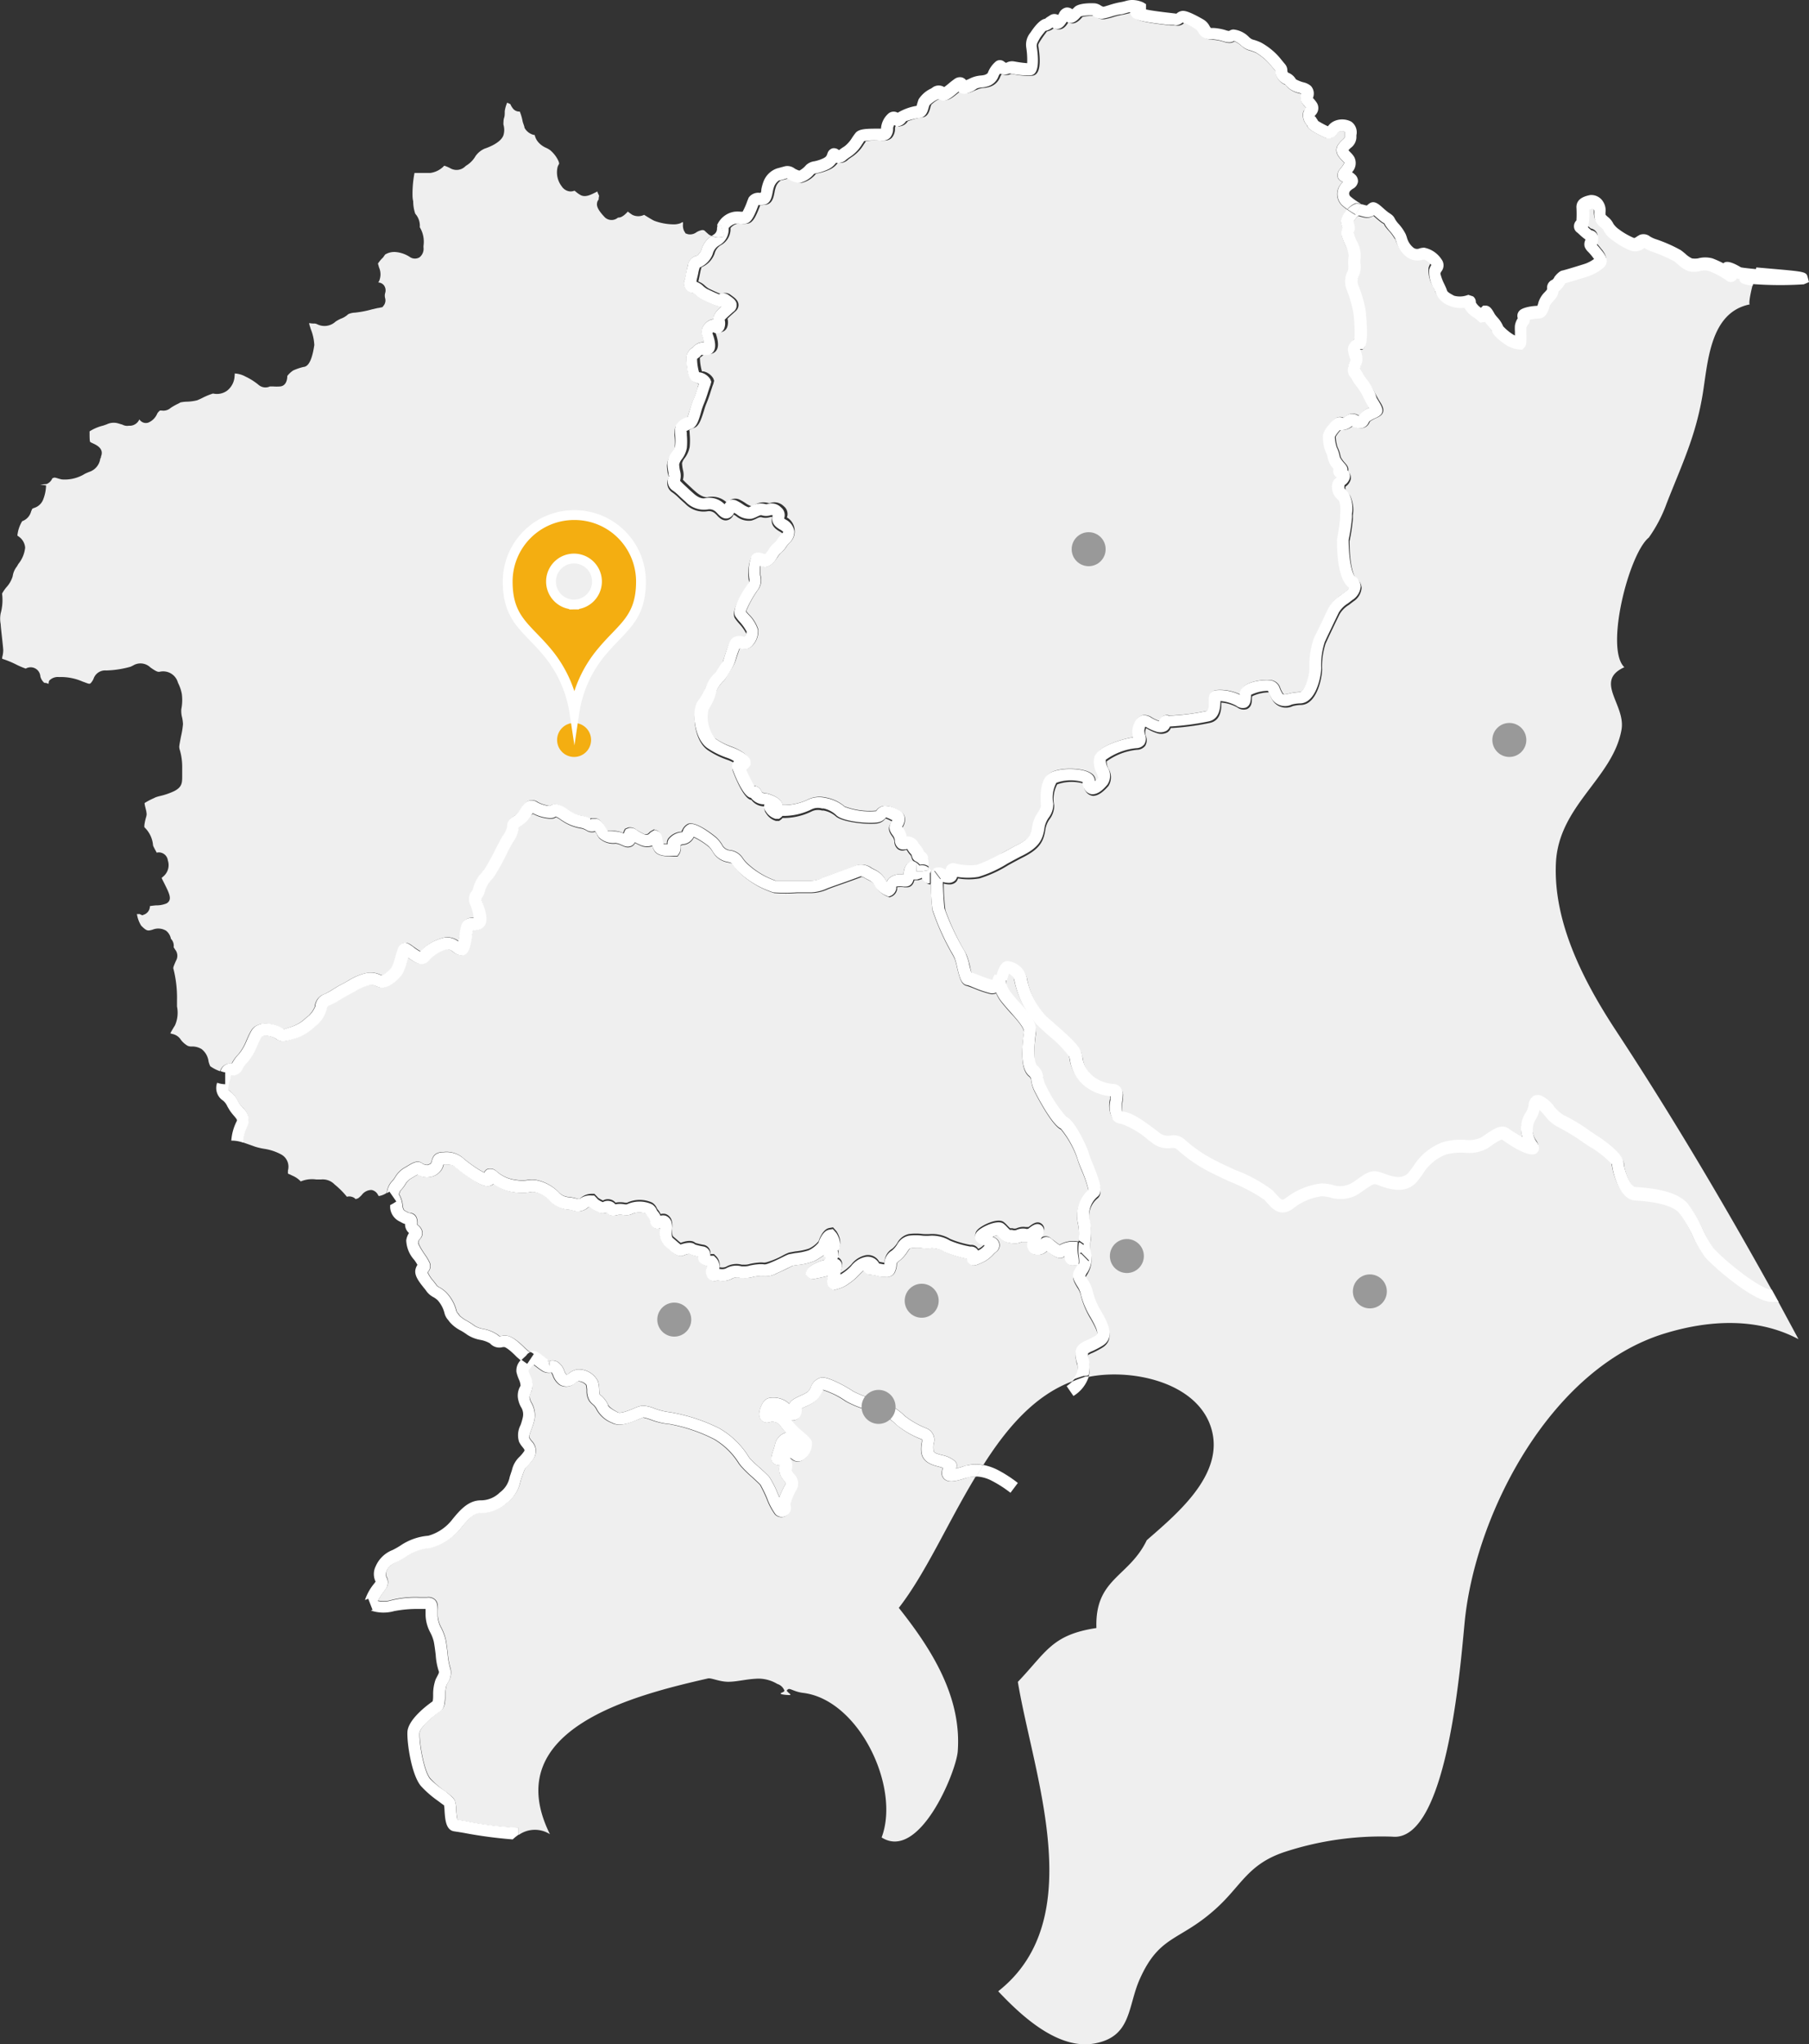
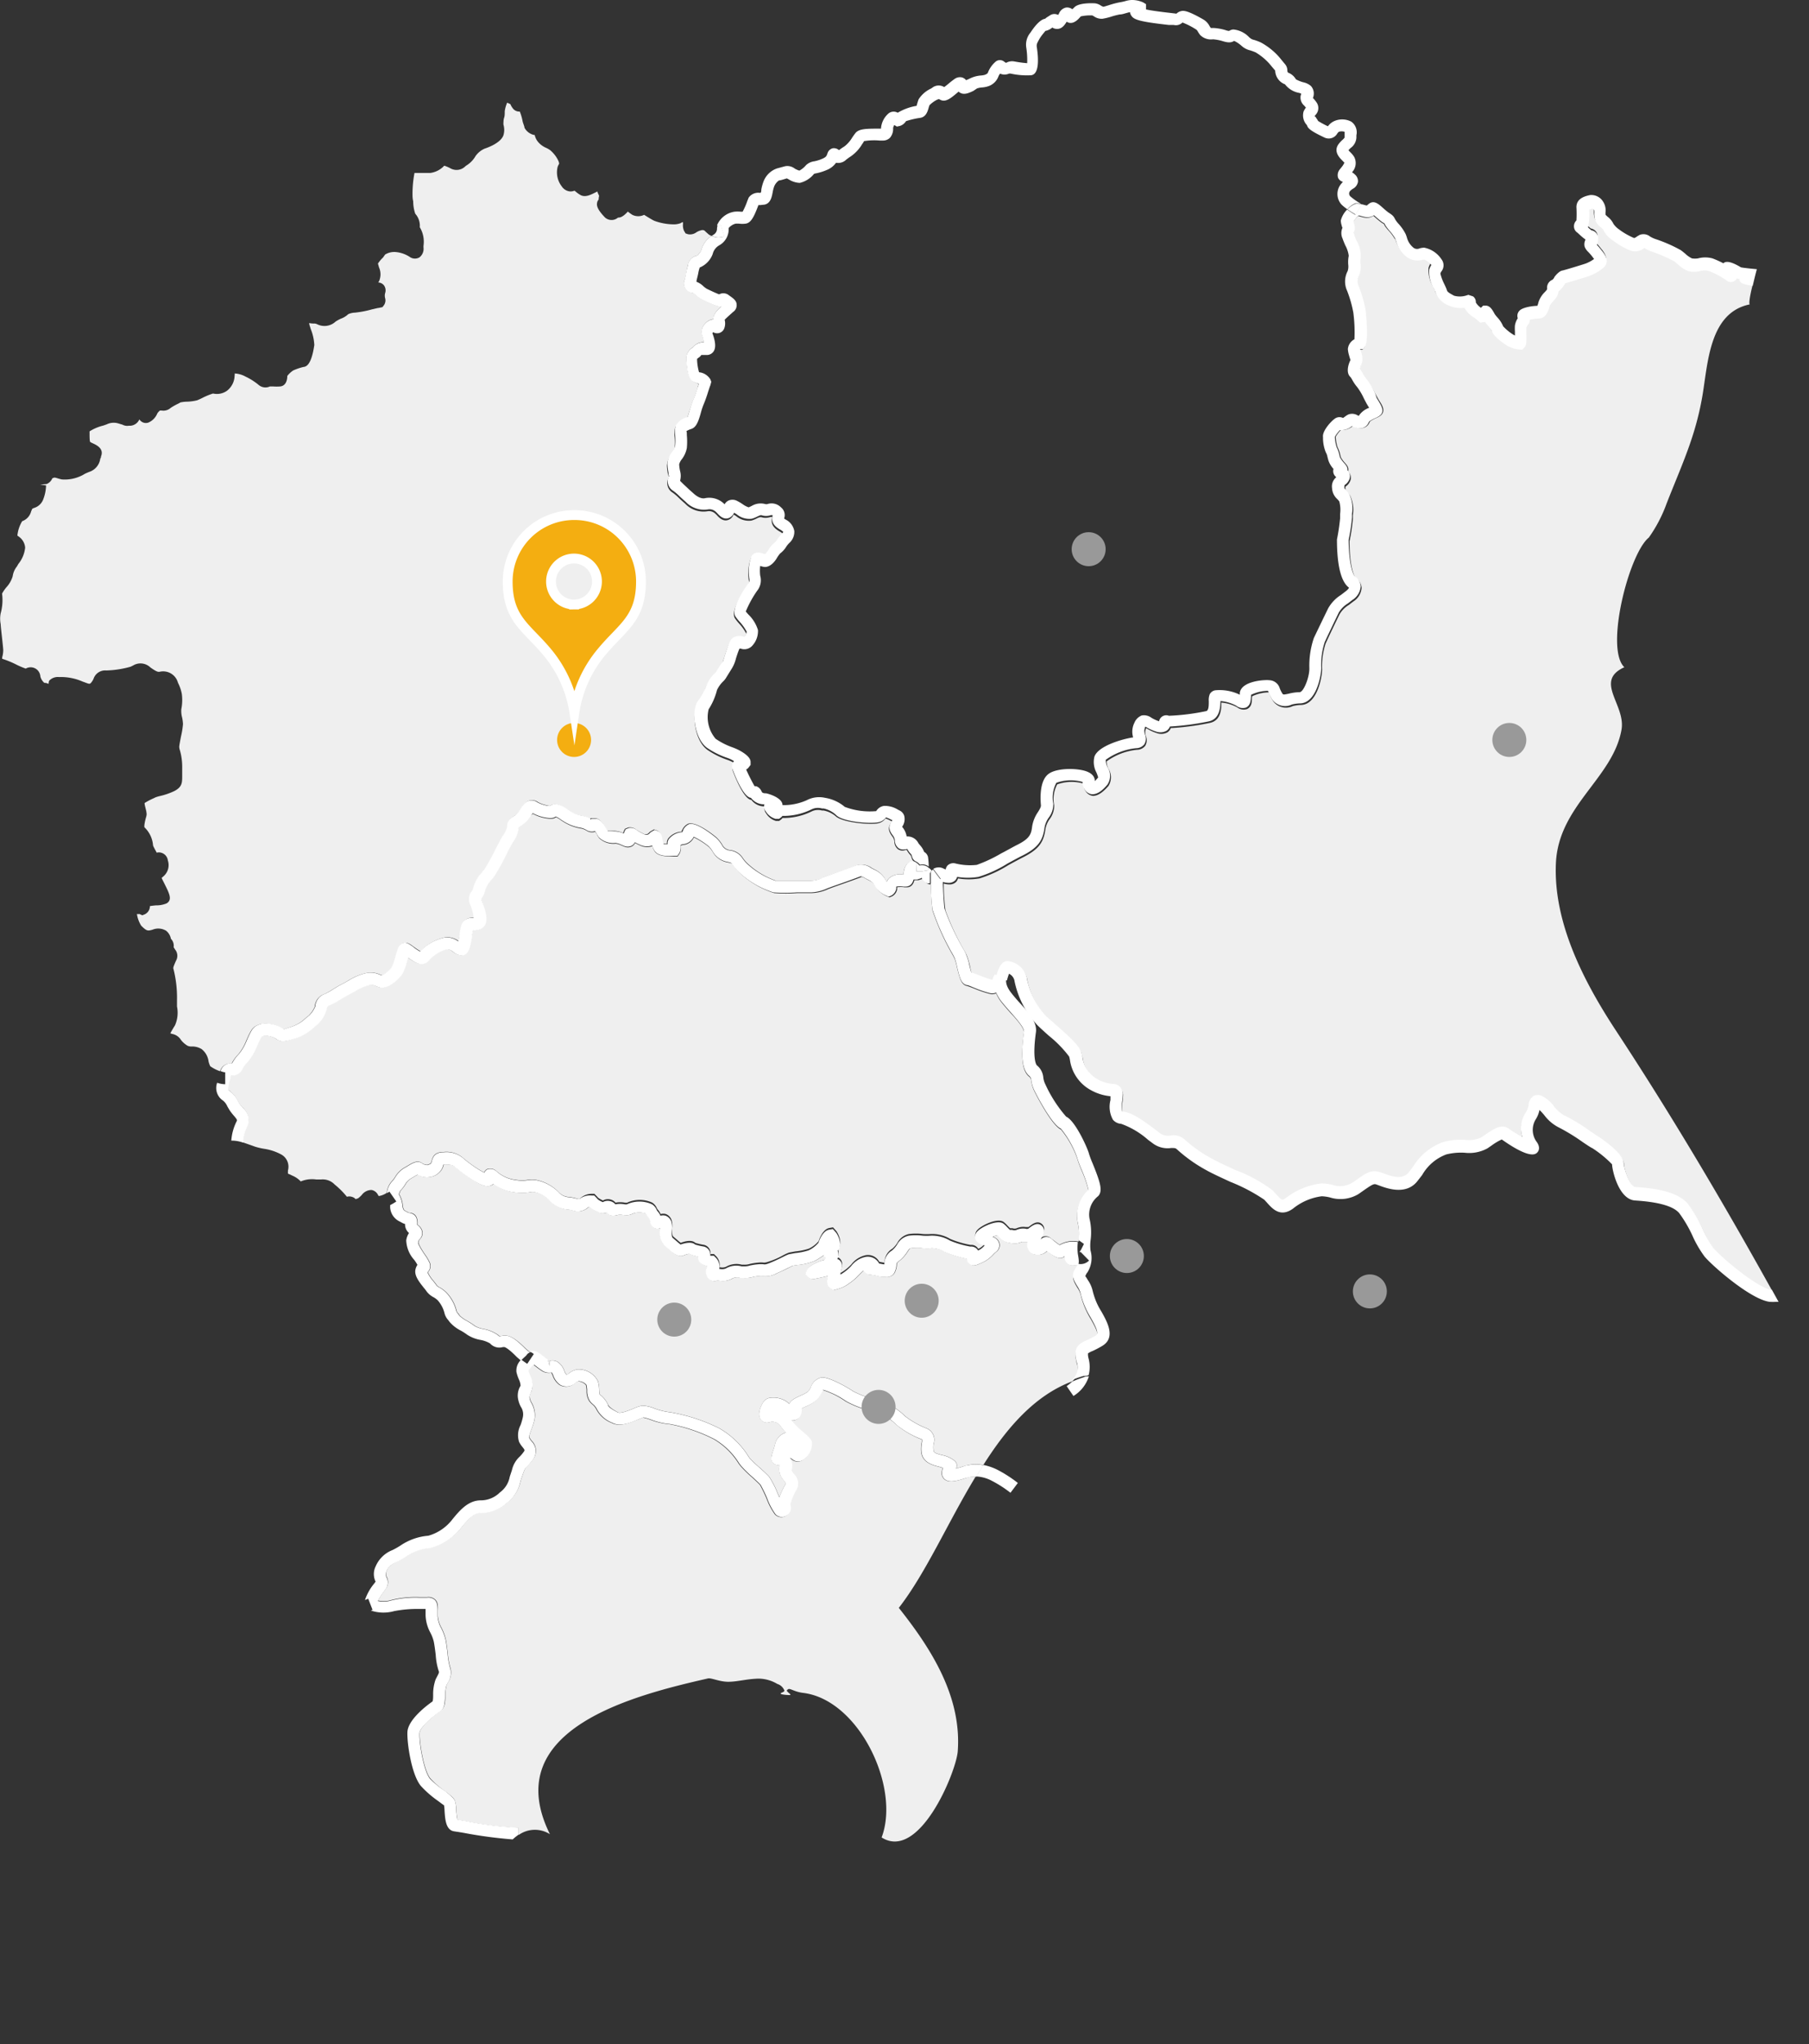
<svg xmlns="http://www.w3.org/2000/svg" viewBox="0 0 184.18 207.98">
  <rect x="0" y="0" width="184.18" height="207.98" fill="#333333" stroke="none" />
  <defs>
    <style>.cls-1{fill:#efefef;}.cls-2{fill:#fff;}.cls-3,.cls-4{fill:#f4ae11;}.cls-4{stroke:#fff;stroke-miterlimit:10;}.cls-5{fill:#999;}</style>
  </defs>
  <title>isesaki</title>
  <g id="レイヤー_2" data-name="レイヤー 2">
    <g id="レイヤー_1-2" data-name="レイヤー 1">
      <path class="cls-1" d="M61,19.93l-.07-.16a2,2,0,0,1-.12-.29.05.05,0,0,1,0,0l-.16.09c-.51.25-1,.51-1.48.31a2.73,2.73,0,0,1-.54-.37l-.14-.11a1,1,0,0,1-.52.07,1.14,1.14,0,0,1-.78-.51,2.33,2.33,0,0,1-.41-2,2.1,2.1,0,0,1,.15-.3s0-.08-.06-.25A3.15,3.15,0,0,0,56,15.27a2.77,2.77,0,0,0-.36-.21,2.23,2.23,0,0,1-.85-.61,1.63,1.63,0,0,1-.35-.72l-.08,0A1.47,1.47,0,0,1,53.4,13c0-.13-.12-.38-.19-.65a5,5,0,0,0-.29-1,.81.81,0,0,1-.74-.37,1.63,1.63,0,0,1-.22-.39,2,2,0,0,1-.32-.15,3.33,3.33,0,0,0-.25.87c0,.3,0,.52-.08.72a1.83,1.83,0,0,0-.05.4,1.66,1.66,0,0,0,0,.26,1.89,1.89,0,0,1,0,1.06c-.27.81-1.66,1.29-1.93,1.38a2.22,2.22,0,0,0-.92.76,2.65,2.65,0,0,1-.91.94.91.91,0,0,0-.13.1,1.27,1.27,0,0,1-1.47.22,3.46,3.46,0,0,0-.67-.29h0a2.36,2.36,0,0,1-1.43.74h-.44c-.27,0-.81,0-1.16,0A11.26,11.26,0,0,0,42,19.73c0,.21,0,.47.07.76a3.88,3.88,0,0,0,.21,1.26,1.82,1.82,0,0,1,.46,1.37v0A2.87,2.87,0,0,1,43.12,25a1.21,1.21,0,0,0,0,.19,1.1,1.1,0,0,1-.42,1,.91.91,0,0,1-1-.06,3.13,3.13,0,0,0-1.36-.48,1.78,1.78,0,0,0-1.13.25L39,26.2a3.23,3.23,0,0,0-.52.62s.07.24.11.39a1.74,1.74,0,0,1,0,1.41l-.08.12a.8.8,0,0,1,.58.29.88.88,0,0,1,.11.83,1.08,1.08,0,0,0,0,.44.85.85,0,0,1-.1.74l-.16.21-.37.08c-.1,0-.38.08-.71.15a10.13,10.13,0,0,1-1.71.33,1.84,1.84,0,0,0-.7.16,2.07,2.07,0,0,1-.73.45,3.67,3.67,0,0,0-.55.3,1.66,1.66,0,0,1-1.88.27.65.65,0,0,0-.33-.07,2.3,2.3,0,0,1-.48-.05c0,.19.1.39.15.59A4.93,4.93,0,0,1,32,35.11c-.31,2.12-.87,2.2-1.11,2.23a5.69,5.69,0,0,0-1.05.36,2.72,2.72,0,0,0-.59.55c0,.31-.08,1-.72,1.07a4.63,4.63,0,0,1-.73,0l-.32,0a1.07,1.07,0,0,1-1.13-.14A6.27,6.27,0,0,0,25,38.32,2.56,2.56,0,0,0,23.88,38c.05,0,0,.2,0,.33a2,2,0,0,1-.77,1.43,1.77,1.77,0,0,1-1.42.28,7,7,0,0,0-1.11.46c-.22.11-.41.19-.51.23a4.89,4.89,0,0,1-1,.14c-.29,0-.58.05-.71.08,0,0-.07.05-.23.13a6.1,6.1,0,0,0-.75.42,1.1,1.1,0,0,1-.93.27h-.16a1.05,1.05,0,0,0-.28.31,1.7,1.7,0,0,1-.91.92.77.77,0,0,1-.73-.13.67.67,0,0,1-.18-.2,1.08,1.08,0,0,1-.92.65h-.16a1,1,0,0,1-.64-.11L12,43.07a1.63,1.63,0,0,0-1.14.11l-.34.12a4.69,4.69,0,0,0-1.4.59c0,.1,0,.21,0,.33s0,.68.06.74.26.14.38.2c.29.14,1.05.51.72,1.29,0,.06,0,.13-.07.21a1.65,1.65,0,0,1-1,1.31,5.7,5.7,0,0,0-.57.24,3.87,3.87,0,0,1-2.36.57L6,48.71c-.44-.14-.46-.13-.57-.08s-.09,0-.16.16a1.09,1.09,0,0,1-.52.46l-.66.06.6.08a4.16,4.16,0,0,1-.27,1.37,1.44,1.44,0,0,1-.94.92c-.18.07-.2.09-.21.12l-.1.23a1.43,1.43,0,0,1-.91,1,3.46,3.46,0,0,0-.49,1.47s.11.07.17.12a1.5,1.5,0,0,1,.62,1.1,3.14,3.14,0,0,1-.69,1.66l-.15.26a2.06,2.06,0,0,0-.43,1,2.88,2.88,0,0,1-.66,1.14,4,4,0,0,0-.42.62,5.07,5.07,0,0,1-.14,2,2.79,2.79,0,0,0,0,1.11c0,.3.22,2,.26,2.62a2.77,2.77,0,0,1-.11.76l0,.14a9.79,9.79,0,0,1,1.4.57,8.14,8.14,0,0,0,1,.43,1,1,0,0,1,1,0,1,1,0,0,1,.49.8,1.28,1.28,0,0,0,.4.65.92.92,0,0,1,.44.11A1,1,0,0,1,5,69.27,1.19,1.19,0,0,1,6,68.89a5.49,5.49,0,0,1,2.41.46l.2.07c.53.21.55.19.7,0a1.44,1.44,0,0,0,.22-.37,1.24,1.24,0,0,1,1.28-.83,10.12,10.12,0,0,0,2.48-.38l.25-.12a1.45,1.45,0,0,1,1.77.19c.69.49.81.47,1,.43a1.56,1.56,0,0,1,1.81,1.13,4.26,4.26,0,0,1,.39,1.13,4.76,4.76,0,0,1-.05,1.56,2.56,2.56,0,0,0,.08.84,3.75,3.75,0,0,1,.09.68,8.18,8.18,0,0,1-.2,1.24c-.07.38-.18.91-.18,1.08a1.24,1.24,0,0,0,.07.35,6.17,6.17,0,0,1,.23,1.8c0,.33,0,.58,0,.78,0,.71,0,1.13-.78,1.55a7.06,7.06,0,0,1-1.46.51,3.55,3.55,0,0,0-.5.15l-.16.08a6.83,6.83,0,0,0-.93.49c0,.19.09.46.12.62a2.49,2.49,0,0,1,.09.51,1.35,1.35,0,0,1-.07.35c-.21.76-.17,1-.14,1A2.84,2.84,0,0,1,15.58,86c0,.08.22.47.38.76a.82.82,0,0,1,.44,0,.93.93,0,0,1,.69.79,1.5,1.5,0,0,1-.42,1.59c-.12.11-.2.17-.21.19s.24.49.36.74c.43.87.74,1.5.14,1.85a2.62,2.62,0,0,1-1.05.2,6.52,6.52,0,0,0-.67.08c.06,0,0,.12,0,.21a.91.91,0,0,1-.5.62l-.25.1L14.2,93a.87.87,0,0,1-.26,0,3.11,3.11,0,0,0,.43,1.18c.58.59.69.54,1.15.42a1.54,1.54,0,0,1,1.39.1,1.35,1.35,0,0,1,.49.82,1,1,0,0,1,.28.86l.15.24a1,1,0,0,1,.08,1.15l-.12.28c-.15.36-.17.45-.12.57a11.94,11.94,0,0,1,.35,3.15c0,.22,0,.44,0,.64a3.18,3.18,0,0,1-.2,1.91l-.16.26c-.08.14-.23.38-.32.56l.18.06a1.34,1.34,0,0,1,.82.49,2.24,2.24,0,0,0,.77.72.92.92,0,0,0,.41.07,1.83,1.83,0,0,1,1,.26,1.87,1.87,0,0,1,.71,1.24,2.09,2.09,0,0,0,.18.51,3.85,3.85,0,0,0,1,.51,1.09,1.09,0,0,1,1.17-.79,0,0,0,0,1,0,0l.06-.1a3.63,3.63,0,0,1,.62-.83,5,5,0,0,0,.81-1.39l.25-.56c.35-.69.48-.9,1.18-1.12a3.1,3.1,0,0,1,2.36.54s.45-.16.77-.26l.22-.08a3.7,3.7,0,0,0,1.22-.78l.37-.3a2.92,2.92,0,0,0,.61-.9,1.43,1.43,0,0,1,1-1.29,5.79,5.79,0,0,0,.7-.39c.32-.2.7-.44,1.16-.67l.49-.27A5.79,5.79,0,0,1,37.34,99a2.2,2.2,0,0,1,1.35.16l.25.09a3.39,3.39,0,0,0,1-.84,5,5,0,0,0,.35-1c.06-.2.11-.4.18-.6.12-.4.23-.73.59-.85s.65.07,1,.33l.25.18a4.86,4.86,0,0,0,.51.32,4.89,4.89,0,0,1,2.5-1.42,1.92,1.92,0,0,1,1.4.4c0-.25.1-.55.13-.75a5.59,5.59,0,0,1,.21-1,1.06,1.06,0,0,1,1.14-.63h.09a4.7,4.7,0,0,0-.34-1.32,1.36,1.36,0,0,1,.16-1.47.79.79,0,0,0,.12-.25,3.63,3.63,0,0,1,.89-1.63l.3-.38a21.06,21.06,0,0,0,1.1-2c.4-.76.63-1.21.76-1.39a2.51,2.51,0,0,0,.4-.81c0-.47.12-.79.79-1.18a2.38,2.38,0,0,0,.56-.66,3.4,3.4,0,0,1,.48-.62,1,1,0,0,1,1.27-.06,3.09,3.09,0,0,0,.81.3A1.48,1.48,0,0,0,56,82a.87.87,0,0,1,.65-.15,2.55,2.55,0,0,1,1,.48,4.09,4.09,0,0,0,.79.46,3.65,3.65,0,0,0,.74.22,2.42,2.42,0,0,1,.74.24l.16.08.08-.08.47,0c.5.08.81.61,1.08,1.08a1.6,1.6,0,0,0,.13.21s.37,0,.7,0a2.21,2.21,0,0,1,.9.22,1.59,1.59,0,0,1,.07-.2l.12-.23.32-.13a1,1,0,0,1,.84.23,5.11,5.11,0,0,0,.71.39.43.43,0,0,0,.59-.11,1.37,1.37,0,0,1,.23-.17l.27-.15.33.12c.34.17.4.51.46.84a2,2,0,0,0,.12.5s.09,0,.4,0a.81.81,0,0,1,.13-.53,1.86,1.86,0,0,1,1.4-.7c-.08,0,0-.14.06-.23a1.19,1.19,0,0,1,.59-.58C71,83.54,73,85.24,73,85.26a3.69,3.69,0,0,1,.52.66,1,1,0,0,0,.77.57,1.77,1.77,0,0,1,1.34.81,3.6,3.6,0,0,0,.59.66A8.2,8.2,0,0,0,79,89.61c.28,0,1.41,0,2.15,0,.58,0,1.13,0,1.42,0a2.6,2.6,0,0,0,1.27-.32l.64-.24c.81-.28,2.28-.81,2.74-1a1.7,1.7,0,0,1,1.54.27l.31.16a2.43,2.43,0,0,1,1.11,1.08.53.53,0,0,0,.11.15,1.13,1.13,0,0,1,.19-.32A1.69,1.69,0,0,1,92,89s0-.1,0-.14a1.57,1.57,0,0,1,.39-1l.21-.19H93a.58.58,0,0,1,.18.08.67.67,0,0,1-.34-.39l-.09-.28,0,0-.11-.13a1.92,1.92,0,0,1-.33-.49c0,.06-.1,0-.26.07a.84.84,0,0,1-.62-.12,1,1,0,0,1-.37-.74.92.92,0,0,0-.16-.49c-.4-.52-.55-.9-.2-1.44l.09-.14,0-.06-.06,0a3.08,3.08,0,0,0-.58-.26,1.18,1.18,0,0,1-.67.47c-.63.2-3.47,0-4.33-.64a2.69,2.69,0,0,0-1.29-.64l-.17,0a1.48,1.48,0,0,0-1.09.11,6.45,6.45,0,0,1-2.93.65.89.89,0,0,1-.13.14l-.21.16H79a1.73,1.73,0,0,1-1-.77.75.75,0,0,1-.13-.71.32.32,0,0,0-.09,0,1.64,1.64,0,0,1-1.28-.66c-.83-.06-1.84-2.81-1.85-2.84a.9.9,0,0,1,0-.72,1.4,1.4,0,0,1,.12-.18l-.21-.12a3.38,3.38,0,0,0-.52-.22,8.48,8.48,0,0,1-2-1c-1.35-.95-1.64-3.73-1-4.69a6,6,0,0,0,.78-1.57,3.65,3.65,0,0,1,.9-1.35l.14-.15a12.67,12.67,0,0,1,.7-1.07c0-.08.11-.36.21-.68.35-1.1.51-1.53.84-1.74a1.33,1.33,0,0,1,1.13-.06,1,1,0,0,0,.23-.54,4.63,4.63,0,0,0-.71-1,5.18,5.18,0,0,1-.43-.54c-.57-.87,1.3-3.37,1.32-3.39a.55.55,0,0,0,.09-.47,4.51,4.51,0,0,1,.2-2.23c.36-.65,1.06-.37,1.3-.28l.14,0a5.1,5.1,0,0,0,.31-.42,2.57,2.57,0,0,1,.59-.69,1.19,1.19,0,0,0,.29-.35,4.58,4.58,0,0,1,.48-.58.86.86,0,0,0,.15-.2,1.36,1.36,0,0,0-.32-.23c-.7-.4-.92-.83-.76-1.46a.44.44,0,0,0-.23,0,1.47,1.47,0,0,1-.89,0c-.1,0-.2,0-.47.14a3.08,3.08,0,0,1-.53.21,2,2,0,0,1-1.57-.47l-.24-.14a1,1,0,0,1-.31.41c-.63.47-1.16-.1-1.34-.29a2.71,2.71,0,0,0-.24-.24.93.93,0,0,0-.76-.22,2.57,2.57,0,0,1-2.29-.78c-.3-.26-.52-.46-.7-.64a5.17,5.17,0,0,0-.56-.47,1.13,1.13,0,0,1-.4-1.54s0-.17-.08-.32a5.27,5.27,0,0,1-.11-.9,2.12,2.12,0,0,1,.46-1.17,1.64,1.64,0,0,0,.33-.66,5.43,5.43,0,0,0,0-1.07,2.41,2.41,0,0,1,.07-1A1.79,1.79,0,0,1,70,42.49c0-.07.2-.7.31-1a7.09,7.09,0,0,1,.29-.81c.13-.28.28-.75.41-1.15,0-.16.09-.3.13-.42L71,39a2.92,2.92,0,0,1-.39-.18c-.49-.27-.63-1-.72-2.25a1.27,1.27,0,0,1,.61-1.2.76.76,0,0,0,.12-.1,1.25,1.25,0,0,1,1.07-.45,5,5,0,0,0-.19-.73,1.17,1.17,0,0,1,.32-1.19,1.32,1.32,0,0,1,.84-.44v0c-.06-.44.26-.8.81-1.3a.47.47,0,0,1-.17,0c-.1,0-.41,0-1.84-.71a3.07,3.07,0,0,1-.6-.43,2,2,0,0,0-.3-.23h0a.9.9,0,0,1-.78-.48,1,1,0,0,1,0-1s.07-.43.14-.79.13-.6.16-.71A1.18,1.18,0,0,1,71,26a3.1,3.1,0,0,0,.39-.49A2.51,2.51,0,0,1,72.45,24a1.05,1.05,0,0,1-.3-.15l-.27-.24c-.18-.18-.2-.2-.4-.2a1.71,1.71,0,0,0-.57.22,1.09,1.09,0,0,1-.87.2l-.24-.08-.16-.27a1.38,1.38,0,0,1-.11-.57,1.55,1.55,0,0,0,0-.31s-.07,0-.24.11a2,2,0,0,1-.61.12,5.86,5.86,0,0,1-2.08-.37c-.24-.12-.5-.28-.73-.42l-.29-.18a1.37,1.37,0,0,1-1.2,0l-.18-.12-.28-.21c-.55.61-.84.61-1,.61a1,1,0,0,1-1.31,0c-.81-.83-.87-1.22-.82-1.49a.6.6,0,0,1,.16-.34A1.47,1.47,0,0,1,61,19.93Z" />
-       <path class="cls-1" d="M136.58,18.66a1,1,0,0,1,.13-.15.74.74,0,0,1-.5-.42.92.92,0,0,1,.2-.87l.11-.14a2.1,2.1,0,0,0,.34-.52s-.14-.14-.22-.22c-.28-.28-.94-.94-.35-1.7a3,3,0,0,1,.42-.44,2,2,0,0,0,.17-.19V13.7c0-.1,0-.22,0-.31a1,1,0,0,0-.59,0,1,1,0,0,0-.16.18,1,1,0,0,1-1.27.42c-1.4-.66-1.74-.95-1.81-1.27a1.44,1.44,0,0,1-.35-1.39A1.9,1.9,0,0,1,133,11l-.17-.2a1.09,1.09,0,0,1-.37-1l.05-.16s0-.05,0-.07l-.21-.07a2.32,2.32,0,0,1-1.43-.87,1.54,1.54,0,0,1-1-1.4l-.29-.34c-.16-.19-.32-.39-.44-.51a6,6,0,0,0-1.26-1,5.71,5.71,0,0,0-.54-.2,2,2,0,0,1-.74-.34l-.16-.13a3.06,3.06,0,0,0-.75-.5c-.31.21-.63.21-1.25,0a4.76,4.76,0,0,0-.9-.16,1.55,1.55,0,0,1-1.18-.45,4.14,4.14,0,0,1-.23-.35.61.61,0,0,0-.14-.18,7.69,7.69,0,0,0-1.42-.73.94.94,0,0,1-.89.25l-.5,0c-2.94-.33-3.55-.53-3.81-.94a.75.75,0,0,1-.14-.36,1.74,1.74,0,0,0-.3.07c-.22.05-.48.12-.74.16a7.28,7.28,0,0,0-.86.22,6.32,6.32,0,0,1-.91.22,1.36,1.36,0,0,1-.88-.26l-.15-.08a4.44,4.44,0,0,0-1.18.1,1.13,1.13,0,0,1-.1.12c-.2.22-.74.8-1.33.42-.23.39-.56.82-1.13.72a.76.76,0,0,1-.33-.13.05.05,0,0,1,0,0,1.52,1.52,0,0,1-.72.35s-.33.41-.62.86-.29.49-.25.71c.43,2.76-.34,2.89-.64,2.94a7.58,7.58,0,0,1-2-.17.59.59,0,0,0-.18,0,1.12,1.12,0,0,1-.91,0h0a1.17,1.17,0,0,0-.16.27,1.66,1.66,0,0,1-1,1,2.64,2.64,0,0,1-.69.14,1.93,1.93,0,0,0-.5.1l-.37.15c-.47.22-1,.45-1.39.16a.48.48,0,0,1-.11-.09l-.21.18c-.61.5-1.09.9-1.6.68l-.2-.1-.17.06a3,3,0,0,0-.78.56,2.11,2.11,0,0,0-.1.3c-.09.34-.25,1-.9,1a8.13,8.13,0,0,0-1.39.38,1.1,1.1,0,0,1-.64.49l-.29.06-.26-.16a1.09,1.09,0,0,0-.12.3,1.4,1.4,0,0,1-.32,1,1,1,0,0,1-.7.28h-.36a6.27,6.27,0,0,0-1.58.06,1.72,1.72,0,0,1-.19.3,3.94,3.94,0,0,1-1.17,1.26c-.19.12-.33.23-.44.31a1.16,1.16,0,0,1-1.05.33,2.1,2.1,0,0,1-.93.73,5.43,5.43,0,0,1-1.07.34,1.36,1.36,0,0,0-.24.06,2.64,2.64,0,0,1-1.45.92,2.28,2.28,0,0,1-1.13-.36l-.19-.1c-.26.08-.65.18-.8.21a1.36,1.36,0,0,0-.48.59,3.22,3.22,0,0,0-.16.61c-.1.51-.22,1.13-.83,1.26l-.47.05h-.17a.43.43,0,0,0,0,.05c-.41,1.07-.72,1.78-1.31,1.84a2.53,2.53,0,0,1-.63,0,2.4,2.4,0,0,0-.37,0,1.38,1.38,0,0,0-.7.44v.14a1.87,1.87,0,0,1-.94,1.58,1.39,1.39,0,0,0-.69.9,2.38,2.38,0,0,1-1.32,1.37,3.89,3.89,0,0,0-.15.59c-.08.42-.14.68-.18.86a2.08,2.08,0,0,1,.71.46,2.24,2.24,0,0,0,.35.26c.47.23,1,.47,1.25.56a.89.89,0,0,1,1,.1c.38.27.74.52.78.95a.82.82,0,0,1-.26.66l-.3.27c-.13.12-.43.38-.56.53v0a1.42,1.42,0,0,1-.06.92.78.78,0,0,1-1.11.34l-.08.1c.49,1.29.21,1.72.12,1.86a.82.82,0,0,1-.63.36h-.62a.84.84,0,0,1-.3.29l-.13.11a5.2,5.2,0,0,0,.21,1.38s.07,0,.15,0a1.53,1.53,0,0,1,1,.71l.09.24-.1.37c-.06.12-.13.37-.23.66a13.24,13.24,0,0,1-.46,1.29,6.29,6.29,0,0,0-.23.67c-.31,1-.53,1.62-1,1.8a2.57,2.57,0,0,0-.54.24c.07,0,.06.22.07.4a7.11,7.11,0,0,1,0,1.3,2.7,2.7,0,0,1-.53,1.17,1.4,1.4,0,0,0-.25.49,3.72,3.72,0,0,0,.09.68,1.85,1.85,0,0,1,0,1c.18.2.38.38.67.65s.38.36.66.6c.55.47,1,.58,1.21.52a2.17,2.17,0,0,1,1.82.46l.18.16a.83.83,0,0,1,.4-.38,1,1,0,0,1,.79,0,4.76,4.76,0,0,1,.64.37,2.26,2.26,0,0,0,.61.32c.09,0,.2-.09.31-.14a1.78,1.78,0,0,1,1.39-.19.51.51,0,0,0,.21,0,1.34,1.34,0,0,1,1.38.33,1,1,0,0,1,.32,1.14l.17.11A1.62,1.62,0,0,1,80.91,54a1.51,1.51,0,0,1-.5,1.21,2.41,2.41,0,0,0-.34.42,2.4,2.4,0,0,1-.6.65,3.78,3.78,0,0,0-.28.38c-.33.48-.73,1-1.28,1a1.7,1.7,0,0,1-.47-.11,4,4,0,0,0,0,1,1.7,1.7,0,0,1-.32,1.54,11.06,11.06,0,0,0-1.15,2.1l.24.28a3.74,3.74,0,0,1,1,1.6,2.19,2.19,0,0,1-.55,1.57,1.09,1.09,0,0,1-1.2.33.5.5,0,0,0-.13,0c-.11.25-.27.74-.36,1A3.53,3.53,0,0,1,74.51,68c-.16.21-.52.79-.62,1a1.58,1.58,0,0,1-.28.35,3,3,0,0,0-.64.89,6.61,6.61,0,0,1-.91,1.86,3.38,3.38,0,0,0,.71,3,7.27,7.27,0,0,0,1.74.88,6.6,6.6,0,0,1,.66.29c.72.39,1.11.79,1.16,1.19l0,.3-.25.32a1.3,1.3,0,0,1-.2.15c.21.48.62,1.3.86,1.7L77,80a.94.94,0,0,1,.53.52c.05.09.08.14.46.19.16,0,1.65.43,1.67,1.2a5.77,5.77,0,0,0,2.45-.49A2.73,2.73,0,0,1,84,81.13a4.11,4.11,0,0,1,2,.92,7.21,7.21,0,0,0,3.2.43A1.1,1.1,0,0,1,90,82a2.52,2.52,0,0,1,1.39.4l.2.11a.91.91,0,0,1,.51.55,1.35,1.35,0,0,1-.18,1.08l-.09.15.09.11a2,2,0,0,1,.37.87,1.24,1.24,0,0,1,1.2.69s.09.11.15.19a2.08,2.08,0,0,1,.43.69.81.81,0,0,1,.39.5,7.24,7.24,0,0,1,.08,1,1.53,1.53,0,0,1,.37.34l.06,0,.08,0h0a1.08,1.08,0,0,1,1.11,0l.16.06a.68.68,0,0,1,.23-.45.85.85,0,0,1,.77-.16,6.23,6.23,0,0,0,2.16.14A14.42,14.42,0,0,0,102,86.81c.54-.29,1.08-.59,1.57-.84,1.36-.67,1.48-1.12,1.58-1.92a3.59,3.59,0,0,1,.6-1.46c.19-.31.3-.49.29-.66-.08-.91-.08-2.52.77-3.2s3.1-.61,4-.21c.22.1.76.35.72.94l.34-.37a4,4,0,0,0-.19-.53,2.24,2.24,0,0,1-.19-1.6c.4-1.11,2.93-1.81,3.94-1.95a2,2,0,0,1,.12-1.47,1.33,1.33,0,0,1,.75-.76,1.27,1.27,0,0,1,1,.24,3.73,3.73,0,0,0,.77.35h0a.74.74,0,0,1,1-.56,22.71,22.71,0,0,0,3.82-.48c.21,0,.23-.52.24-1a1.59,1.59,0,0,1,.1-.72.8.8,0,0,1,.53-.39,4.66,4.66,0,0,1,2.53.45c0-.07,0-.14,0-.2.16-1.18,2.42-1.34,3-1.28a1.15,1.15,0,0,1,1.07.84,3.32,3.32,0,0,0,.27.53c.07.11.09.13.65,0a4.7,4.7,0,0,1,1.09-.15c.37,0,1-1.48,1-2.4a8.79,8.79,0,0,1,.46-3.12c.35-.76,1.11-2.34,1.45-3a3.82,3.82,0,0,1,1.3-1.37l.43-.33c.35-.28.39-.42.39-.42-1-.75-1.22-3.07-1.22-4.9a21.59,21.59,0,0,0,.32-2.14c0-.13,0-.28,0-.45a3.23,3.23,0,0,0-.08-1.27,1.68,1.68,0,0,0-.23-.27,1.6,1.6,0,0,1-.51-1.09,1.2,1.2,0,0,1,.43-1.11l-.09-.09a.75.75,0,0,1-.2-.72.08.08,0,0,1,0-.05,2.31,2.31,0,0,1-.52-.88l-.09-.34a1.24,1.24,0,0,0-.16-.44,3.9,3.9,0,0,1-.29-1.39l0-.17c-.1-.65.88-1.66,1.15-1.84a.81.81,0,0,1,.89-.11l.17-.12a1.87,1.87,0,0,1,.38-.24,1.07,1.07,0,0,1,.91.08l.15.07a.86.86,0,0,1,.1-.16,2.17,2.17,0,0,1,.95-.67l0,0c-.09-.13-.17-.27-.26-.42l-.26-.49a6.34,6.34,0,0,0-.69-1.18,4.32,4.32,0,0,1-.53-.78,2.86,2.86,0,0,0-.16-.25c-.55-.46-.21-1.41,0-1.74a5,5,0,0,1-.15-.48,2.86,2.86,0,0,1-.12-.63,1.25,1.25,0,0,1,.67-1,15.49,15.49,0,0,0-.11-2.69,12.13,12.13,0,0,0-.64-2.25,2.27,2.27,0,0,1,.06-2,1.49,1.49,0,0,0,.06-.64,3.21,3.21,0,0,1,.05-.91A3,3,0,0,0,137,25c-.11-.25-.21-.49-.28-.7a1.32,1.32,0,0,1,0-1.11s0-.09-.07-.16a2.07,2.07,0,0,1-.11-.55,2.4,2.4,0,0,1,.65-1.13,4.34,4.34,0,0,1-.59-.47A1.59,1.59,0,0,1,136.58,18.66Z" />
      <path class="cls-1" d="M94.48,89.93a.94.94,0,0,1-.43-.4l-.13-.18,0,.08-.41.13H93.1l0,0c-.1.39-.32.75-.83.72l-.19,0a2.3,2.3,0,0,0-.74,0s0,.13,0,.21a1,1,0,0,1-.51.71l-.27.11-.34-.15a2.46,2.46,0,0,1-1-.84,1.41,1.41,0,0,0-.65-.69l-.37-.19c-.33-.19-.42-.23-.5-.2-.46.19-2,.73-2.78,1l-.59.22a4.27,4.27,0,0,1-1.66.41h-.34l-1.11,0a16.3,16.3,0,0,1-2.4,0,9.18,9.18,0,0,1-3.38-1.94,4.82,4.82,0,0,1-.75-.86c-.15-.22-.17-.23-.6-.32a2.15,2.15,0,0,1-1.54-1.1,2.87,2.87,0,0,0-.34-.44,7.37,7.37,0,0,0-1.56-1,1.34,1.34,0,0,1-1.07.76.75.75,0,0,0-.27.08,1.27,1.27,0,0,1-.13.82l-.19.28-.36,0c-.7,0-1.54,0-1.93-.46a1.69,1.69,0,0,1-.28-.59,1.62,1.62,0,0,1-1.26-.08,4.65,4.65,0,0,1-.5-.25.74.74,0,0,1-.27.32.91.91,0,0,1-.84.05l-.33-.14a1.7,1.7,0,0,0-.53-.16,2.11,2.11,0,0,1-1.7-.57,3.31,3.31,0,0,1-.18-.29c0-.08-.13-.22-.21-.35a1,1,0,0,1-.91-.13l-.16-.08a1.5,1.5,0,0,0-.44-.13,4.9,4.9,0,0,1-1-.29,5.78,5.78,0,0,1-1-.56,2.15,2.15,0,0,0-.49-.29c-.21.19-.57.21-1.24.07a4.12,4.12,0,0,1-1.1-.41L54,83a3.21,3.21,0,0,1-1,1,2.26,2.26,0,0,0-.22.15,2.94,2.94,0,0,1-.58,1.5c-.09.12-.41.74-.66,1.24a20.93,20.93,0,0,1-1.22,2.2c-.1.14-.21.27-.32.41a2.82,2.82,0,0,0-.64,1.07,1.7,1.7,0,0,1-.33.75c-.07.1-.08.16,0,.35.39,1.09.7,2.26,0,2.76a1.39,1.39,0,0,1-.89.2c0,.15-.07.38-.1.56-.17,1.06-.32,2-1.09,2a1.46,1.46,0,0,1-.84-.35.94.94,0,0,0-.64-.27,3.72,3.72,0,0,0-1.71,1c-.72.9-1.51.36-2.15-.08l-.09-.07-.1.35a5.91,5.91,0,0,1-.48,1.3c-.26.43-1.48,1.66-2.38,1.36a2.65,2.65,0,0,1-.3-.11,1.08,1.08,0,0,0-.72-.09,5,5,0,0,0-1.5.66l-.51.27c-.43.23-.79.45-1.09.63a4.79,4.79,0,0,1-1,.51.25.25,0,0,0-.17.19,3.24,3.24,0,0,1-1.14,1.86l-.26.22a5.12,5.12,0,0,1-1.63,1l-.22.07c-.78.26-1.45.48-2,0a2.28,2.28,0,0,0-1.17-.28l-.23.08a2.79,2.79,0,0,0-.22.42c-.09.17-.16.33-.24.51a5.59,5.59,0,0,1-1.07,1.76,2.48,2.48,0,0,0-.41.57,1.17,1.17,0,0,1-.92.71h-.25c0-.12,0,0-.07.18s-.1.38-.15.56c-.18.64-.16.69,0,.78a2.74,2.74,0,0,1,.87,1,4.37,4.37,0,0,0,.22.38c.09.13.19.24.29.36a1.64,1.64,0,0,1,.5,1.87,4,4,0,0,0-.46,1.69l.66.23.62.22a6.55,6.55,0,0,0,.9.21,5.28,5.28,0,0,1,1.71.56,1.42,1.42,0,0,1,.72,1.63,2.12,2.12,0,0,0,0,.34l.22.09.2.1a2.51,2.51,0,0,1,.88.6,3,3,0,0,1,1.56-.2h.53a1.68,1.68,0,0,1,1.36.51l.12.1a8.63,8.63,0,0,1,1.13,1.15.86.86,0,0,1,.48,0,.83.83,0,0,1,.42.25.53.53,0,0,1,.22-.08,2.92,2.92,0,0,0,.39-.35,1.24,1.24,0,0,1,1-.51.92.92,0,0,1,.65.49.56.56,0,0,0,.09.13,2.06,2.06,0,0,0,.81-.33,2,2,0,0,1,.52-1.19,2.75,2.75,0,0,0,.32-.42,2.69,2.69,0,0,1,.92-.94l.28-.16c.59-.36,1.12-.68,1.59-.28a1.12,1.12,0,0,0,.49.14c.31-.1.35-.14.41-.28a1.54,1.54,0,0,0,.05-.17c.12-.45.35-.86,1.23-.86a2.59,2.59,0,0,1,2,.65,13.48,13.48,0,0,0,1.67,1.2l.43.23a.65.65,0,0,1,.32-.34.93.93,0,0,1,.94.22,3.58,3.58,0,0,0,2,.88,3.36,3.36,0,0,0,1.18,0,2.64,2.64,0,0,1,1.1.06,4.35,4.35,0,0,1,2,1.14,1.51,1.51,0,0,0,1,.53,5.3,5.3,0,0,1,.73.12A1.52,1.52,0,0,0,59,122a1.75,1.75,0,0,1,1.26-.53l.26,0,.28.29c.07.09.12.17.59.39a1,1,0,0,1,.77-.1.94.94,0,0,1,.51.32,2.44,2.44,0,0,1,.95,0,1,1,0,0,0,.23,0,3.05,3.05,0,0,1,2.56,0,1.25,1.25,0,0,1,.45.52.66.66,0,0,0,.15.23,1.67,1.67,0,0,1,.25.41,1,1,0,0,1,.54,0,1,1,0,0,1,.57.6,2,2,0,0,1,.06.9c0,.38,0,.66.1.77l.41.35a4.34,4.34,0,0,0,.37.31c.34-.13,1.09-.37,1.48,0a5.86,5.86,0,0,0,.86.2.85.85,0,0,1,.68.94l.19,0,.18,0,.12.13a1.29,1.29,0,0,1,.43,1.22h.1a1,1,0,0,0,.56-.05,2.1,2.1,0,0,1,1.61-.22l.18,0a1.8,1.8,0,0,0,.66-.08,6,6,0,0,1,.84-.13,2.48,2.48,0,0,1,.56,0c.15,0,.25,0,.84-.22s1-.45,1.22-.57a4.71,4.71,0,0,1,.51-.23l.65-.12a6.33,6.33,0,0,0,1.37-.28,2.94,2.94,0,0,0,1-.77s.36-1.2,1.08-1.33l.38-.07.34.38c.28.39.66,1.33.15,1.82a1,1,0,0,1,0,.78.49.49,0,0,0,0,.11l.08,0a.72.72,0,0,1,.34.79c0,.15-.07.38-.13.63l0,.13.25-.16a4.59,4.59,0,0,0,.84-.71,2.49,2.49,0,0,1,1.45-.93,1.3,1.3,0,0,1,1.4.68l.08,0a3.63,3.63,0,0,0,.45.08h0l0-.06a1.6,1.6,0,0,1,.77-1.35,2.39,2.39,0,0,0,.54-.63,1.77,1.77,0,0,1,1.17-.88,5.65,5.65,0,0,1,1.42,0,5.4,5.4,0,0,0,.78,0,3.57,3.57,0,0,1,2,.5,9.7,9.7,0,0,0,2.08.61.8.8,0,0,1,.66.24,1,1,0,0,1,.12.16,1.8,1.8,0,0,0,.61-.45l.06-.08-.16-.05a1,1,0,0,1-.79-.58.78.78,0,0,1,.16-.73c.35-.46,2.09-1.32,2.71-.84a2.67,2.67,0,0,1,.36.34c.08.08.21.22.29.29l.24,0a.6.6,0,0,0,.44,0,1.66,1.66,0,0,1,.91-.12c.2,0,.23,0,.29,0,.41-.32.88-.68,1.33-.33a.71.71,0,0,1,.16.94l-.11.23-.13.27A.78.78,0,0,1,107,126l.36.27c.13.1.36.28.52.38a2.71,2.71,0,0,1,1.93-.32v0a5.12,5.12,0,0,0-.07-1.84,3.48,3.48,0,0,1,1.09-3.33,12.52,12.52,0,0,0-.75-2.17,11,11,0,0,1-.41-1.13,9.7,9.7,0,0,0-1.65-2.93c-.94-.42-2.5-3.48-2.67-3.82A3.38,3.38,0,0,1,105,110a.62.62,0,0,0-.28-.5c-.41-.38-.91-1.24-.47-4.43.07-.43-.76-1.36-1.36-2-.31-.35-.62-.7-.9-1.05a4,4,0,0,1-.57-.95,1,1,0,0,1-.54.08,10.11,10.11,0,0,1-1.61-.53c-.36-.14-.68-.27-.82-.3-.58-.11-.74-.79-1-1.83a6.33,6.33,0,0,0-.26-.95l-.14-.28a24.76,24.76,0,0,1-2.1-4.6c-.09-.54-.15-1.78-.18-2.67A.72.72,0,0,1,94.48,89.93Z" />
      <path class="cls-1" d="M177.11,28.46l-.12-.25-.22-.06a.86.86,0,0,1-.1.16.7.7,0,0,1-1,0,8.41,8.41,0,0,0-1.75-.92,1.78,1.78,0,0,0-.85,0,2.33,2.33,0,0,1-1.28,0,3.34,3.34,0,0,1-1-.67l-.35-.29a15.08,15.08,0,0,0-2.28-1,3.65,3.65,0,0,1-.79-.38l0,0a1.46,1.46,0,0,1-1.55.21,7.68,7.68,0,0,1-1.49-.85l-.15-.11a2.85,2.85,0,0,1-1-1.09c0-.07-.16-.19-.27-.28a1.82,1.82,0,0,1-.53-.65,2.13,2.13,0,0,1-.11-.73,2.5,2.5,0,0,0,0-.33.64.64,0,0,0-.18-.18l-.33.11a6.72,6.72,0,0,1-.13,1.8l0,0c.09.09.25.23.34.3a.83.83,0,0,1,.69.92,2,2,0,0,1-.12.57h0l0,0a6.87,6.87,0,0,1,.48.57l.11.13c.2.27.74,1,.12,1.58a4.75,4.75,0,0,1-1.49.88c-.13,0-1.83.58-2.43.73l-.14.2a2.08,2.08,0,0,1-.55.62,1.59,1.59,0,0,1-.16.51,2.9,2.9,0,0,1-.4.52,2.28,2.28,0,0,0-.34.44c-.14.49-.37,1.31-1.13,1.31a5.3,5.3,0,0,0-.91.12.68.68,0,0,1-.2.53.75.75,0,0,0-.15.31c0,.05,0,.22,0,.41,0,1,0,1.35-.22,1.6l-.18.19h-.27a3.26,3.26,0,0,1-1.29-.38s-1.36-.85-1.6-1.54a2.42,2.42,0,0,0-.37-.52,3.05,3.05,0,0,1-.29-.36l-.15,0-.32.07-.35-.29a3.26,3.26,0,0,0-.29-.23,2.73,2.73,0,0,1-1-1,3,3,0,0,1-1.58-.23,2.34,2.34,0,0,1-1.32-1.25c0-.11-.11-.27-.19-.46a3.25,3.25,0,0,1-.49-1.93,1.75,1.75,0,0,1,.22-.49,2,2,0,0,0-.7-.54l-.15,0a1.86,1.86,0,0,1-1.67-.28,3.19,3.19,0,0,1-1.08-1.63L142,24.3a4.75,4.75,0,0,0-.58-.79A4.52,4.52,0,0,1,141,23a1.81,1.81,0,0,1-.1-.2l-.23-.14a7.75,7.75,0,0,1-.67-.55l-.17-.15a1.2,1.2,0,0,1-.86.19,4.65,4.65,0,0,1-.62-.16l-.1,0a3.66,3.66,0,0,0-.48.59l0,.13a1.52,1.52,0,0,1,.1.71.78.78,0,0,1-.11.33s0,.09.06.21a5.67,5.67,0,0,0,.23.57,3.11,3.11,0,0,1,.42,1.82,2.33,2.33,0,0,0,0,.6,2.43,2.43,0,0,1-.19,1.25,1.09,1.09,0,0,0-.07.83,12.44,12.44,0,0,1,.77,2.62s.37,3.17-.09,3.72l-.18.22h-.3a.87.87,0,0,1,.11.29,1.89,1.89,0,0,1,0,1.38,1.06,1.06,0,0,0-.11.36,2.57,2.57,0,0,1,.28.44,3.42,3.42,0,0,0,.4.59A7,7,0,0,1,140,40l.24.45c.07.13.15.25.22.37.26.41.65,1,.11,1.46a2.13,2.13,0,0,1-.47.26,3.67,3.67,0,0,0-.6.33l-.07.12a.93.93,0,0,1-1,.57,1.72,1.72,0,0,1-.66-.2h0a.1.1,0,0,0-.05,0,1.65,1.65,0,0,1-.92.39,1.11,1.11,0,0,1-.28,0,3.42,3.42,0,0,0-.52.68v.12a4.31,4.31,0,0,0,.18.95,3,3,0,0,1,.26.71l.07.3a2.66,2.66,0,0,0,.39.55c.23.26.44.49.37.83V48a.83.83,0,0,1,.17,1,1.2,1.2,0,0,1-.46.52c0,.31,0,.32.11.46a3.18,3.18,0,0,1,.37.45,3.4,3.4,0,0,1,.28,2c0,.14,0,.27,0,.38a17.87,17.87,0,0,1-.34,2.26c0,2.65.49,3.63.65,3.75a1.28,1.28,0,0,1,.58,1,1.8,1.8,0,0,1-.84,1.38l-.47.36a2.68,2.68,0,0,0-.93.94c-.34.68-1.09,2.24-1.43,3a7.45,7.45,0,0,0-.35,2.62c0,.8-.52,3.61-2.18,3.61a3.69,3.69,0,0,0-.82.12,1.6,1.6,0,0,1-2-.53,4.29,4.29,0,0,1-.36-.72,1.07,1.07,0,0,0-.07-.15h0a4.06,4.06,0,0,0-1.72.41c.06,0,0,.06,0,.15,0,.39,0,.91-.5,1.14a1.07,1.07,0,0,1-1-.18,4,4,0,0,0-1.61-.48c0,.58,0,1.83-1.19,2.07a27,27,0,0,1-3.88.52h-.08a.85.85,0,0,1-.35.44,1.32,1.32,0,0,1-1.11.06,4.41,4.41,0,0,1-1-.47l-.07,0,0,.06a1,1,0,0,0,0,.73,1.1,1.1,0,0,1-.08,1,1.08,1.08,0,0,1-.83.39,6.36,6.36,0,0,0-3.09,1.18,1.66,1.66,0,0,0,.18.74,1.64,1.64,0,0,1,0,1.77c-.46.52-1,1-1.56,1a1,1,0,0,1-.78-.51,1.1,1.1,0,0,1-.19-.74,4.38,4.38,0,0,0-2.68.08,3.16,3.16,0,0,0-.31,2.13,2.26,2.26,0,0,1-.47,1.42,2.47,2.47,0,0,0-.42,1c-.17,1.23-.56,2-2.24,2.85-.48.24-1,.53-1.54.82a12.35,12.35,0,0,1-2.94,1.35,6.53,6.53,0,0,1-2.18,0,.94.94,0,0,1-.18.34.92.92,0,0,1-.68.27,2.11,2.11,0,0,1-.6-.09c0,.93.1,2.25.18,2.73a25.1,25.1,0,0,0,2,4.24l.15.29a6.93,6.93,0,0,1,.36,1.23,9.28,9.28,0,0,0,.25,1c.2.06.49.17.79.28a13.28,13.28,0,0,0,1.35.47,2.77,2.77,0,0,1,.28-.6l0,0c.38-1.62,1-1.63,1.19-1.63a2.24,2.24,0,0,1,2,2,8.09,8.09,0,0,0,1.94,3.64c.3.3.71.67,1.14,1,1.39,1.25,2.25,2.05,2.43,2.7,0,.11.06.25.09.39a3,3,0,0,0,1.58,2.31,3.83,3.83,0,0,0,1.54.46,1,1,0,0,1,1,1,6.84,6.84,0,0,1-.06.7,3.18,3.18,0,0,0,0,1.11c1,0,2.25,1,3.37,1.84l.48.37a1.42,1.42,0,0,0,1.05.23,1.71,1.71,0,0,1,1.39.35,14.37,14.37,0,0,0,2.83,2c.57.32,1.45.72,2.38,1.15a15,15,0,0,1,3.85,2.11l.25.28c.66.75.69.72,1.07.46a7.22,7.22,0,0,1,3.63-1.48,5.5,5.5,0,0,1,1.07.14,2.41,2.41,0,0,0,2-.18c.24-.15.44-.29.62-.42.82-.58,1.42-1,2.32-.66l.21.07c1,.39,2,.69,2.65-.08l.44-.57a5.89,5.89,0,0,1,3.08-2.51,6.62,6.62,0,0,1,2.23-.22,2.92,2.92,0,0,0,1.63-.25l.44-.3c.87-.59,1.63-1.11,2.37-.58.29.21.86.56,1.38.86a2.9,2.9,0,0,1,.36-2.54,2.11,2.11,0,0,0,.27-.76,1.17,1.17,0,0,1,.52-.9.93.93,0,0,1,.83,0,3.5,3.5,0,0,1,1.2,1,3.54,3.54,0,0,0,1,.94,17.17,17.17,0,0,1,2.63,1.58c.4.27.71.49.84.56s2.66,1.72,2.66,2.72c0,.51.62,2.44,1.21,2.47,1.76.11,4.24.4,5.34,1.72a13,13,0,0,1,1.48,2.5,11.62,11.62,0,0,0,1.12,2c.85,1,4.43,4,5.82,4.14h.08c-5-9-10.24-17.85-15.92-26.48-3.21-4.9-6.32-10.88-6.06-16.92.25-5.89,5.8-8.66,6.68-13.61.45-2.54-2.83-4.94.29-6.36-2-1.89.47-11.57,2.49-13.19a14.42,14.42,0,0,0,1.81-3.46c1.52-3.89,2.92-6.74,3.64-10.92.57-3.29.68-8.52,4.84-9.35-.13,0,0-.87.27-1.93C177.72,28.81,177.22,28.68,177.11,28.46Z" />
      <path class="cls-1" d="M109.62,138.7l-.09-.46c-.16-1.12.55-1.44,1.16-1.72a7.75,7.75,0,0,0,.9-.46c.32-.2.08-.76-.55-1.87a8.3,8.3,0,0,1-.65-1.3,8,8,0,0,1-.34-1.07,2.36,2.36,0,0,0-.36-.8c-.49-.79-.58-1.16-.17-1.8a2.52,2.52,0,0,0,.15-.24,2.24,2.24,0,0,0,.11-.22h-.1a3.63,3.63,0,0,0-.39,0,.81.81,0,0,1-.76-.41.74.74,0,0,1-.07-.54l-.06,0c-.43.51-1.15,0-1.78-.52l0,0a1.27,1.27,0,0,1-1.12.37.93.93,0,0,1-.76-.48,1.16,1.16,0,0,1-.09-.82h-.32c-.16,0-.22,0-.28,0a1.74,1.74,0,0,1-1.2.1,1.65,1.65,0,0,1-1.17-.69l-.09-.1a3.36,3.36,0,0,0-.48.16l.12.07a.85.85,0,0,1,.15,1.52l-.16.15a3.52,3.52,0,0,1-1.44,1c-.46.23-.74.23-1,.07a.71.71,0,0,1-.31-.56,12.61,12.61,0,0,1-2.27-.7,2.59,2.59,0,0,0-1.29-.39,4.54,4.54,0,0,1-1,0,4.1,4.1,0,0,0-1.11,0c-.14,0-.18.06-.38.36a3.58,3.58,0,0,1-.8.91c-.31.24-.31.3-.31.43a1.47,1.47,0,0,1-.13.6.87.87,0,0,1-1,.63,2.75,2.75,0,0,1-.89-.11,4.76,4.76,0,0,0-.64-.11.72.72,0,0,1-.69-.43c-.15.12-.33.3-.47.44a5.69,5.69,0,0,1-1.07.91,3,3,0,0,1-1,.5l-.54.16-.39-.26c-.3-.28-.28-.69-.17-1.2-.32.09-.75.18-1.32.29a.73.73,0,0,1-.74-.21l-.23-.27.12-.36c.19-.52,1.38-1,1.73-1.06.08,0,.15-.09.23-.29l-.2-.06,0-.16a6.27,6.27,0,0,1-.93.59,6.12,6.12,0,0,1-1.77.42l-.47.07-.3.15c-.26.13-.64.33-1.3.61a2.32,2.32,0,0,1-1.53.29,1.32,1.32,0,0,0-.3,0,3.78,3.78,0,0,0-.63.1,3,3,0,0,1-1.11.09l-.19,0a1,1,0,0,0-.8.07,2,2,0,0,1-1.29.22.83.83,0,0,0-.31,0,.81.81,0,0,1-.94-.37,1.24,1.24,0,0,1,0-1.11c-.44-.12-.92-.31-.92-.81l0-.17a3.35,3.35,0,0,1-.93-.28,2.26,2.26,0,0,0-.49.14c-.59.27-1.08-.16-1.54-.57l-.38-.32a1.94,1.94,0,0,1-.53-1.8v-.06a.73.73,0,0,1-.58,0,.86.86,0,0,1-.45-.69.87.87,0,0,0-.1-.31,2.07,2.07,0,0,1-.33-.49,2.09,2.09,0,0,0-1.31,0,1.54,1.54,0,0,1-1,.15,1.23,1.23,0,0,0-.57,0c-.52.15-.89.06-1.1-.25a1,1,0,0,1-.92-.06,3.13,3.13,0,0,1-.87-.53,2,2,0,0,0-.27.19,1.55,1.55,0,0,1-1.44.18,2.71,2.71,0,0,0-.51-.09,2.7,2.7,0,0,1-1.89-1,3.16,3.16,0,0,0-1.37-.75,1.38,1.38,0,0,0-.62,0,4.84,4.84,0,0,1-1.51,0,4.45,4.45,0,0,1-2.15-.85l-.16.12c-.41.23-1,.09-1.79-.43a14.31,14.31,0,0,1-1.89-1.37c-.23-.24-.49-.3-1.16-.3h-.07a2.26,2.26,0,0,1-.1.31,1.62,1.62,0,0,1-1.15.94,1.94,1.94,0,0,1-1.41-.21l-.42.24-.28.17a1.58,1.58,0,0,0-.53.56,3.56,3.56,0,0,1-.45.59.79.79,0,0,0-.19.46,2.6,2.6,0,0,1,.35,1.13c.06.42.13.46.35.58a1.23,1.23,0,0,1,.25.14c.61,0,.91.38.91,1.06a.44.44,0,0,0,0,.17,1.15,1.15,0,0,1,.45.55.85.85,0,0,1-.21.91.6.6,0,0,0-.15.34c0,.21.43.88.62,1.16a5.09,5.09,0,0,1,.49.8.88.88,0,0,1-.16,1.07,3.48,3.48,0,0,0,.58.88c.13.16.24.3.32.42a.75.75,0,0,0,.31.24,3.11,3.11,0,0,1,.7.53,4.05,4.05,0,0,1,1,1.78c.06.2.06.2.15.3s.12.15.21.28a3.8,3.8,0,0,0,.75.52,7.39,7.39,0,0,1,.8.52,2.64,2.64,0,0,0,.87.3,3.7,3.7,0,0,1,1.47.61.71.71,0,0,0,.2.15,1.3,1.3,0,0,1,.45-.1c.57,0,1.16.35,2.13,1.31a5.27,5.27,0,0,0,.5.41.84.84,0,0,1,.14-.06c.41-.07.74.18,1.16.51.15.12.31.25.48.36l.18.67v-.61a1,1,0,0,1,1,.24,1.85,1.85,0,0,1,.51.79.84.84,0,0,0,.26.4s.12-.12.21-.18a1.89,1.89,0,0,1,.87-.39,2.21,2.21,0,0,1,2.06,1.17,3.12,3.12,0,0,1,.14.88,4.16,4.16,0,0,0,.05.49l.17.14a2.69,2.69,0,0,1,.67.89c.08.22.39.46,1,.8.29.16,1.23-.23,1.62-.39a3.7,3.7,0,0,1,.85-.29,3.4,3.4,0,0,1,1.26.28,6.67,6.67,0,0,0,1.6.39,17.88,17.88,0,0,1,5,1.63,8.4,8.4,0,0,1,3,2.9l.12.17a13.89,13.89,0,0,0,1.07,1c.39.36.76.7.9.87a9,9,0,0,1,.86,1.68l.18.4a8,8,0,0,1,.58-1.27.36.36,0,0,0,.07-.15,1.93,1.93,0,0,0-.17-.24c-.07-.09-.15-.18-.22-.29a1.58,1.58,0,0,1-.26-1.17c0-.08,0-.17,0-.19v0a.63.63,0,0,1-.59-.13c-.37-.32-.23-.74-.06-1.28a6.41,6.41,0,0,0,.21-.7,1.56,1.56,0,0,1,1.1-1.16,3.9,3.9,0,0,1-.57-.7,1,1,0,0,0-1.14-.34.8.8,0,0,1-.85-.28c-.38-.53,0-1.35.19-1.68a1,1,0,0,1,.66-.52,2.44,2.44,0,0,1,1.65.28,1.64,1.64,0,0,1,.4.33c.13-.39.63-.61,1.14-.85a4,4,0,0,0,.76-.4,2.06,2.06,0,0,0,.29-.45,1.51,1.51,0,0,1,1.09-1c.77-.08,2.78,1.08,3.2,1.39a10,10,0,0,0,2.32.86l.62.18a6.8,6.8,0,0,1,2.4,1.53,8.94,8.94,0,0,0,2.12,1.2,1.26,1.26,0,0,1,.76,1.6,2.54,2.54,0,0,0,0,.69c0,.19.2.28.86.45a3.09,3.09,0,0,1,.91.33c.32.2.52.33.59.61l0,.25-.09.18.6-.17c.25-.08.47-.14.65-.18a3.77,3.77,0,0,1,1.53,0c2.42-3.82,5.26-7.1,9.06-8.52A1.66,1.66,0,0,0,109.62,138.7Z" />
-       <path class="cls-1" d="M180.13,132.33c-1.91-.24-5.76-3.54-6.61-4.59a11.28,11.28,0,0,1-1.26-2.17,13,13,0,0,0-1.33-2.26c-.59-.71-2.1-1.14-4.49-1.29-1.7-.1-2.35-3.15-2.35-3.68a11.36,11.36,0,0,0-2-1.64c-.15-.07-.52-.32-1-.63a19.79,19.79,0,0,0-2.38-1.46,4.24,4.24,0,0,1-1.52-1.27,6.27,6.27,0,0,0-.49-.53,2.86,2.86,0,0,1-.41,1,2.05,2.05,0,0,0,.15,2.28c.37.6.11,1,0,1.08-.59.56-2.27-.43-3.58-1.36a5.73,5.73,0,0,0-1,.59l-.45.31a3.86,3.86,0,0,1-2.33.45,6.27,6.27,0,0,0-1.86.17,4.74,4.74,0,0,0-2.46,2.09l-.45.58c-1.21,1.54-3.2.79-4,.47l-.19-.07c-.27-.1-.4,0-1.2.51l-.64.45a3.56,3.56,0,0,1-2.91.35,4.25,4.25,0,0,0-.84-.12,5.85,5.85,0,0,0-2.93,1.26c-1.29.92-2.09,0-2.68-.65l-.24-.26a17.85,17.85,0,0,0-3.46-1.82c-.95-.44-1.85-.85-2.47-1.2a15.23,15.23,0,0,1-3-2.14c-.13-.12-.2-.13-.56-.1a2.51,2.51,0,0,1-1.84-.46l-.51-.38a8.44,8.44,0,0,0-2.73-1.62,1.2,1.2,0,0,1-.84-.42,2.71,2.71,0,0,1-.25-2c0-.14,0-.27,0-.39a5,5,0,0,1-1.92-.58,4.15,4.15,0,0,1-2.21-3.13,2.66,2.66,0,0,0-.08-.33,11.86,11.86,0,0,0-2.06-2.11c-.45-.4-.87-.78-1.19-1.1a9.23,9.23,0,0,1-2.3-4.42,1,1,0,0,0-.57-.79,6.18,6.18,0,0,0-.21.68l-.45-.1.42.21a.39.39,0,0,0,0,.09c0,.11-.12.61.51,1.4.26.34.55.67.85,1,.92,1,1.8,2,1.65,3-.4,2.88.08,3.35.09,3.35a1.78,1.78,0,0,1,.66,1.23,2.13,2.13,0,0,0,.22.73,13.49,13.49,0,0,0,2.11,3.27c.94.42,2.2,3.26,2.32,3.76a8.45,8.45,0,0,0,.35.94c.8,2,1.09,2.87.58,3.39a2.38,2.38,0,0,0-.87,2.3,6.05,6.05,0,0,1,.1,2.23,4.43,4.43,0,0,0,0,1,2.76,2.76,0,0,1-.27,2.15c-.07.13-.14.23-.19.32l-.08.12a3.59,3.59,0,0,1,.25.39,3.21,3.21,0,0,1,.51,1.13,7.21,7.21,0,0,0,.3.95,6.59,6.59,0,0,0,.57,1.12c.6,1.06,1.51,2.66.13,3.51a10.32,10.32,0,0,1-1,.53,2,2,0,0,0-.48.25,1.76,1.76,0,0,1,0,.18,2.41,2.41,0,0,0,.07.37,3.33,3.33,0,0,1,0,1.65c4.15-.84,10.5.38,12.29,4.66,2,4.89-3.1,9.11-6.36,11.95-1.83,3.8-5.3,3.88-5.13,8.94-4.55.69-5.09,2.44-8,5.48,1.58,9.51,7.34,24.15-2,31.48,2.31,2.45,6.08,6,9.82,5.31s3.35-3.66,4.55-6.45c2-4.56,4-3.92,7.6-7.09,2.76-2.4,3.33-4.64,7.15-5.93a31.69,31.69,0,0,1,11-1.57c5.82.61,7.05-19,7.42-22.29,1.25-11,8.87-25.42,20.32-28.91,4.48-1.37,9.39-1.66,13.62.58L181,132.35l-.24,0A5.33,5.33,0,0,1,180.13,132.33Z" />
      <path class="cls-1" d="M98.27,150.42c-.91.28-1.69.51-2.16.06a.85.85,0,0,1-.2-.86,1.34,1.34,0,0,1,.08-.26l-.43-.12c-.62-.16-1.66-.42-1.77-1.5a3.21,3.21,0,0,1,.06-1,1.8,1.8,0,0,0,0-.27A9.12,9.12,0,0,1,91.3,145a5.58,5.58,0,0,0-1.91-1.23l-.59-.18a9.68,9.68,0,0,1-2.71-1,8.37,8.37,0,0,0-2.36-1.16s-.07.21-.14.33a3,3,0,0,1-.5.72,4,4,0,0,1-1.1.65l-.43.2a1.27,1.27,0,0,1-.23.93,1,1,0,0,1-.79.29,8.32,8.32,0,0,0,1.07,1.08c.59.53.88.8,1,1.12a2,2,0,0,1-.87,1.8.91.91,0,0,1-1.13-.05,1.94,1.94,0,0,0-.24-.15l.1.18a1.52,1.52,0,0,1,.12.87c0,.2,0,.24,0,.34a2.5,2.5,0,0,0,.18.24,1.38,1.38,0,0,1,.21,1.75,5.24,5.24,0,0,0-.57,1.38.88.88,0,0,1-.3,1.06.9.9,0,0,1-1.21-.07,6.69,6.69,0,0,1-.85-1.61,14.55,14.55,0,0,0-.67-1.39c-.13-.15-.45-.44-.8-.77a11.5,11.5,0,0,1-1.22-1.2l-.15-.2a7.4,7.4,0,0,0-2.53-2.48,16.54,16.54,0,0,0-4.55-1.54,7,7,0,0,1-1.92-.45,4.84,4.84,0,0,0-.76-.22l-.5.2c-.79.32-1.87.77-2.66.35a3,3,0,0,1-1.61-1.45,1.52,1.52,0,0,0-.36-.43,2.43,2.43,0,0,1-.32-.33,1.9,1.9,0,0,1-.28-1.11,3.11,3.11,0,0,0-.07-.54,1.15,1.15,0,0,0-.8-.38,1.51,1.51,0,0,0-.31.18,1.32,1.32,0,0,1-1.59.18,1.93,1.93,0,0,1-.68-.94,1.64,1.64,0,0,0-.15-.3,1.31,1.31,0,0,1-1.05-.24c-.2-.13-.39-.28-.56-.41l-.18-.14-.09.08a1.94,1.94,0,0,0-.49.56,5.12,5.12,0,0,0,.19.5,1.88,1.88,0,0,1,.17,1.53c-.2.39-.21.42-.16.75a2.1,2.1,0,0,0,.16.38,2.55,2.55,0,0,1,.31,1.8,7.51,7.51,0,0,1-.33,1c-.12.34-.24.66-.18.79a2.58,2.58,0,0,0,.2.3,1.43,1.43,0,0,1,.09,2,5,5,0,0,1-.53.61c-.17.16-.23.23-.45.87-.08.22-.15.43-.21.62a3.66,3.66,0,0,1-1.4,2.23,3.93,3.93,0,0,1-2.66,1c-.67,0-1.25.63-1.94,1.47a5.85,5.85,0,0,1-3.19,2.1,4.84,4.84,0,0,0-2.36.83,10.14,10.14,0,0,1-.92.53c-.65.33-1,.52-1.16,1a.69.69,0,0,0,0,.63,1.09,1.09,0,0,1-.1,1.19l-.14.2a7.57,7.57,0,0,0-.65,1,2.58,2.58,0,0,0,1.16,0,10.1,10.1,0,0,1,3.08-.34l.75,0a1,1,0,0,1,.81.23c.32.29.3.7.28,1.17,0,.14,0,.3,0,.48a2.92,2.92,0,0,0,.37,1.22,5.4,5.4,0,0,1,.44,1.16c.09.43.15,1,.21,1.46a7.22,7.22,0,0,0,.22,1.32,1.76,1.76,0,0,1-.22,1.66l-.11.22a4.32,4.32,0,0,0-.14,1.09c0,.74-.07,1.27-.47,1.55-.75.48-2.12,1.69-2.14,2.23-.05,1,.43,3.88,1.08,4.65a9.47,9.47,0,0,0,1.52,1.32c.61.46.91.69,1,1a3.15,3.15,0,0,1,.13.91,6.51,6.51,0,0,0,.12,1l.83.14a36.35,36.35,0,0,0,5.41.68l0,.7a2.84,2.84,0,0,1,3.17-.07c-5.34-10.77,8.81-14.18,16.09-15.85.33-.08,1.15.34,2.07.34s1.87-.29,3.07-.32a3.76,3.76,0,0,1,1.92.54,1.12,1.12,0,0,1,.72.67c0,.18-.38.21-.38.31s.64.15.89.15,0-.15-.13-.28-.2-.18,0-.31.62.26,1.52.37c5.69.68,9.94,9.6,8,14.71,3.84,2.44,7.58-6.64,7.75-8.75.42-5.58-2.7-10.46-6-14.61,2.75-3.53,5-8.71,7.82-13.35a2.52,2.52,0,0,0-.55,0Z" />
-       <path class="cls-2" d="M183.65,28.93l.53-.23-.14-.52c-.14-.53-.28-.54-3.84-.85l-1.38-.12c-.15.55-.29,1.14-.42,1.69A37.27,37.27,0,0,0,183.65,28.93Z" />
      <path class="cls-2" d="M109.16,140.58a4.93,4.93,0,0,1-.56.46l.69,1a3.58,3.58,0,0,0,1.57-2c-.17,0-.35,0-.51.09A11.92,11.92,0,0,0,109.16,140.58Z" />
      <path class="cls-2" d="M94.93,88.55l-.06,0h0Z" />
      <path class="cls-2" d="M175.46,26.79a9.19,9.19,0,0,0-1.11-.5,2.83,2.83,0,0,0-1.47,0,2,2,0,0,1-.62,0,2.54,2.54,0,0,1-.67-.47c-.15-.12-.3-.25-.47-.37a15,15,0,0,0-2.58-1.13,2.84,2.84,0,0,1-.55-.26,1.06,1.06,0,0,0-1.07-.15l-.25.15c-.25.18-.28.17-.37.13a7.56,7.56,0,0,1-1.26-.7l-.16-.12a2.3,2.3,0,0,1-.61-.59,1.93,1.93,0,0,0-.6-.73l-.2-.19a1.39,1.39,0,0,1,0-.32,1.63,1.63,0,0,0-.24-1,1.4,1.4,0,0,0-1.35-.69c-.41.09-1.38.29-1.38,1.23a11.91,11.91,0,0,1,0,1.35.83.83,0,0,0-.25.58.77.77,0,0,0,.36.67l.21.19a5,5,0,0,0,.59.49s0,0,0,.06a1,1,0,0,0-.07.69,1.46,1.46,0,0,0,.37.53c.12.13.27.29.39.45l.13.17.07.09a3.59,3.59,0,0,1-.87.47c-.32.11-2.15.67-2.38.71s-.59.36-.81.69c0,.07-.12.18-.17.24a.87.87,0,0,0-.56.83c0,.05,0,.13,0,.16a2.49,2.49,0,0,1-.25.29,2.57,2.57,0,0,0-.62,1,2.07,2.07,0,0,1-.12.38c-.43,0-1.56.14-1.86.54a.74.74,0,0,0-.13.72,1.93,1.93,0,0,0-.29.73,4.17,4.17,0,0,0,0,.63c0,.1,0,.25,0,.4l-.12-.06a5,5,0,0,1-1.08-.88,3.06,3.06,0,0,0-.61-.93,3.45,3.45,0,0,1-.24-.3c-.24-.43-.44-.81-.85-.87l-.34,0-.22.22a1.76,1.76,0,0,1-.52-.54.72.72,0,0,0-.28-.62L149.5,30l-.29.09a2.21,2.21,0,0,1-1.16,0c-.35-.19-.68-.36-.73-.54s-.14-.36-.25-.6a5.07,5.07,0,0,1-.42-1.11.7.7,0,0,1,.11-.23,1,1,0,0,0,0-1.23A2.73,2.73,0,0,0,145,25.2a2,2,0,0,0-.46.07.61.61,0,0,1-.65-.08,2,2,0,0,1-.66-1.06l-.1-.28a4.61,4.61,0,0,0-.78-1.12,2.71,2.71,0,0,1-.33-.46c-.14-.29-.26-.39-.66-.65a6.77,6.77,0,0,1-.54-.45c-.45-.4-.87-.78-1.35-.5a1.84,1.84,0,0,0-.3.24,2.57,2.57,0,0,1-.44-.11l-.13,0,0,0-.6,1.05c-.06,0-.45-.26-.84-.53a2.4,2.4,0,0,0-.65,1.13,2.07,2.07,0,0,0,.11.55c0,.07.05.17.07.16a1.32,1.32,0,0,0,0,1.11c.07.21.17.45.28.7a3,3,0,0,1,.35,1.06,3.21,3.21,0,0,0-.05.91,1.49,1.49,0,0,1-.06.64,2.27,2.27,0,0,0-.06,2,12.13,12.13,0,0,1,.64,2.25,15.49,15.49,0,0,1,.11,2.69,1.25,1.25,0,0,0-.67,1,2.86,2.86,0,0,0,.12.63,5,5,0,0,0,.15.48c-.18.33-.52,1.28,0,1.74a2.86,2.86,0,0,1,.16.25,4.32,4.32,0,0,0,.53.78,6.34,6.34,0,0,1,.69,1.18l.26.49c.09.15.17.29.26.42l0,0a2.17,2.17,0,0,0-.95.67.86.86,0,0,0-.1.16l-.15-.07a1.07,1.07,0,0,0-.91-.08,1.87,1.87,0,0,0-.38.24l-.17.12a.81.81,0,0,0-.89.11c-.27.18-1.25,1.19-1.15,1.84l0,.17a3.9,3.9,0,0,0,.29,1.39,1.24,1.24,0,0,1,.16.44l.09.34a2.31,2.31,0,0,0,.52.88.08.08,0,0,0,0,.05.75.75,0,0,0,.2.72l.09.09a1.2,1.2,0,0,0-.43,1.11,1.6,1.6,0,0,0,.51,1.09,1.68,1.68,0,0,1,.23.27,3.23,3.23,0,0,1,.08,1.27c0,.17,0,.32,0,.45a21.59,21.59,0,0,1-.32,2.14c0,1.83.2,4.15,1.22,4.9,0,0,0,.14-.39.42l-.43.33a3.82,3.82,0,0,0-1.3,1.37c-.34.69-1.1,2.27-1.45,3a8.79,8.79,0,0,0-.46,3.12c0,.92-.59,2.4-1,2.4a4.7,4.7,0,0,0-1.09.15c-.56.12-.58.1-.65,0a3.32,3.32,0,0,1-.27-.53,1.15,1.15,0,0,0-1.07-.84c-.57-.06-2.83.1-3,1.28,0,.06,0,.13,0,.2a4.66,4.66,0,0,0-2.53-.45.8.8,0,0,0-.53.39,1.59,1.59,0,0,0-.1.72c0,.43,0,.9-.24,1a22.71,22.71,0,0,1-3.82.48.74.74,0,0,0-1,.56h0a3.73,3.73,0,0,1-.77-.35,1.27,1.27,0,0,0-1-.24,1.33,1.33,0,0,0-.75.76,2,2,0,0,0-.12,1.47c-1,.14-3.54.84-3.94,1.95a2.24,2.24,0,0,0,.19,1.6,4,4,0,0,1,.19.53l-.34.37c0-.59-.5-.84-.72-.94-.88-.4-3.13-.45-4,.21s-.85,2.29-.77,3.2c0,.17-.1.35-.29.66a3.59,3.59,0,0,0-.6,1.46c-.1.8-.22,1.25-1.58,1.92-.49.25-1,.55-1.57.84A14.42,14.42,0,0,1,99.45,88a6.23,6.23,0,0,1-2.16-.14.85.85,0,0,0-.77.16.68.68,0,0,0-.23.45l-.16-.06a1.08,1.08,0,0,0-1.11,0h0l.75,1a2,2,0,0,1-1,.5c0,.89.09,2.13.18,2.67a24.76,24.76,0,0,0,2.1,4.6l.14.28a6.33,6.33,0,0,1,.26.95c.24,1,.4,1.72,1,1.83.14,0,.46.16.82.3a10.11,10.11,0,0,0,1.61.53,1,1,0,0,0,.54-.08,4,4,0,0,0,.57.95c.28.35.59.7.9,1.05.6.68,1.43,1.61,1.36,2-.44,3.19.06,4,.47,4.43a.62.62,0,0,1,.28.5,3.38,3.38,0,0,0,.34,1.1c.17.34,1.73,3.4,2.67,3.82a9.7,9.7,0,0,1,1.65,2.93,11,11,0,0,0,.41,1.13,12.52,12.52,0,0,1,.75,2.17,3.48,3.48,0,0,0-1.09,3.33,5.12,5.12,0,0,1,.07,1.84v0s.08,0,.1,0l.46.33-.29.58-.17.25h.14l.84.86a1.19,1.19,0,0,1-1.12.33,2.24,2.24,0,0,1-.11.22,2.52,2.52,0,0,1-.15.24c-.41.64-.32,1,.17,1.8a2.36,2.36,0,0,1,.36.8,8,8,0,0,0,.34,1.07,8.3,8.3,0,0,0,.65,1.3c.63,1.11.87,1.67.55,1.87a7.75,7.75,0,0,1-.9.46c-.61.28-1.32.6-1.16,1.72l.09.46a1.66,1.66,0,0,1-.46,1.88,11.92,11.92,0,0,1,1.19-.41c.16,0,.34,0,.51-.09a3.33,3.33,0,0,0,0-1.65,2.41,2.41,0,0,1-.07-.37,1.76,1.76,0,0,0,0-.18,2,2,0,0,1,.48-.25,10.32,10.32,0,0,0,1-.53c1.38-.85.47-2.45-.13-3.51a6.59,6.59,0,0,1-.57-1.12,7.21,7.21,0,0,1-.3-.95,3.21,3.21,0,0,0-.51-1.13,3.59,3.59,0,0,0-.25-.39l.08-.12c0-.09.12-.19.19-.32a2.76,2.76,0,0,0,.27-2.15,4.43,4.43,0,0,1,0-1,6.05,6.05,0,0,0-.1-2.23,2.38,2.38,0,0,1,.87-2.3c.51-.52.22-1.43-.58-3.39a8.45,8.45,0,0,1-.35-.94c-.12-.5-1.38-3.34-2.32-3.76a13.49,13.49,0,0,1-2.11-3.27,2.13,2.13,0,0,1-.22-.73,1.78,1.78,0,0,0-.66-1.23s-.49-.47-.09-3.35c.15-1-.73-2-1.65-3-.3-.33-.59-.66-.85-1-.63-.79-.55-1.29-.51-1.4a.39.39,0,0,1,0-.09l-.42-.21-.73-.17a.19.19,0,0,1,0-.07l0,0a2.77,2.77,0,0,0-.28.6,13.28,13.28,0,0,1-1.35-.47c-.3-.11-.59-.22-.79-.28a9.28,9.28,0,0,1-.25-1A6.93,6.93,0,0,0,98.32,97l-.15-.29a25.1,25.1,0,0,1-2-4.24c-.08-.48-.14-1.8-.18-2.73a2.11,2.11,0,0,0,.6.09.92.92,0,0,0,.68-.27.94.94,0,0,0,.18-.34,6.53,6.53,0,0,0,2.18,0,12.35,12.35,0,0,0,2.94-1.35c.53-.29,1.06-.58,1.54-.82,1.68-.84,2.07-1.62,2.24-2.85a2.47,2.47,0,0,1,.42-1,2.26,2.26,0,0,0,.47-1.42,3.16,3.16,0,0,1,.31-2.13,4.38,4.38,0,0,1,2.68-.08,1.1,1.1,0,0,0,.19.74,1,1,0,0,0,.78.51c.59,0,1.1-.45,1.56-1a1.64,1.64,0,0,0,0-1.77,1.66,1.66,0,0,1-.18-.74,6.36,6.36,0,0,1,3.09-1.18,1.08,1.08,0,0,0,.83-.39,1.1,1.1,0,0,0,.08-1,1,1,0,0,1,0-.73l0-.06.07,0a4.41,4.41,0,0,0,1,.47,1.32,1.32,0,0,0,1.11-.06.85.85,0,0,0,.35-.44h.08a27,27,0,0,0,3.88-.52c1.14-.24,1.18-1.49,1.19-2.07a4,4,0,0,1,1.61.48,1.07,1.07,0,0,0,1,.18c.46-.23.48-.75.5-1.14,0-.09,0-.19,0-.15a4.06,4.06,0,0,1,1.72-.41h0a1.07,1.07,0,0,1,.07.15,4.29,4.29,0,0,0,.36.72,1.6,1.6,0,0,0,2,.53,3.69,3.69,0,0,1,.82-.12c1.66,0,2.18-2.81,2.18-3.61a7.45,7.45,0,0,1,.35-2.62c.34-.74,1.09-2.3,1.43-3a2.68,2.68,0,0,1,.93-.94l.47-.36a1.8,1.8,0,0,0,.84-1.38,1.28,1.28,0,0,0-.58-1c-.16-.12-.63-1.1-.65-3.75a17.87,17.87,0,0,0,.34-2.26c0-.11,0-.24,0-.38a3.4,3.4,0,0,0-.28-2,3.18,3.18,0,0,0-.37-.45c-.14-.14-.15-.15-.11-.46a1.2,1.2,0,0,0,.46-.52.83.83,0,0,0-.17-1V47.9c.07-.34-.14-.57-.37-.83a2.66,2.66,0,0,1-.39-.55l-.07-.3a3,3,0,0,0-.26-.71,4.31,4.31,0,0,1-.18-.95v-.12a3.42,3.42,0,0,1,.52-.68,1.11,1.11,0,0,0,.28,0,1.65,1.65,0,0,0,.92-.39.1.1,0,0,1,.05,0h0a1.72,1.72,0,0,0,.66.2.93.93,0,0,0,1-.57l.07-.12a3.67,3.67,0,0,1,.6-.33,2.13,2.13,0,0,0,.47-.26c.54-.43.15-1-.11-1.46-.07-.12-.15-.24-.22-.37L140,40a7,7,0,0,0-.85-1.41,3.42,3.42,0,0,1-.4-.59,2.57,2.57,0,0,0-.28-.44,1.06,1.06,0,0,1,.11-.36,1.89,1.89,0,0,0,0-1.38.87.87,0,0,0-.11-.29h.3l.18-.22c.46-.55.09-3.69.09-3.72a12.44,12.44,0,0,0-.77-2.62,1.09,1.09,0,0,1,.07-.83,2.43,2.43,0,0,0,.19-1.25,2.33,2.33,0,0,1,0-.6,3.11,3.11,0,0,0-.42-1.82,5.67,5.67,0,0,1-.23-.57c0-.12-.05-.19-.06-.21a.78.78,0,0,0,.11-.33,1.52,1.52,0,0,0-.1-.71l0-.13a3.66,3.66,0,0,1,.48-.59l.1,0a4.65,4.65,0,0,0,.62.16,1.2,1.2,0,0,0,.86-.19l.17.15a7.75,7.75,0,0,0,.67.55l.23.14a1.81,1.81,0,0,0,.1.2,4.52,4.52,0,0,0,.41.54,4.75,4.75,0,0,1,.58.79l.08.24a3.19,3.19,0,0,0,1.08,1.63,1.86,1.86,0,0,0,1.67.28l.15,0a2,2,0,0,1,.7.54,1.75,1.75,0,0,0-.22.49,3.25,3.25,0,0,0,.49,1.93c.08.19.16.35.19.46a2.34,2.34,0,0,0,1.32,1.25,3,3,0,0,0,1.58.23,2.73,2.73,0,0,0,1,1,3.26,3.26,0,0,1,.29.23l.35.29.32-.07.15,0a3.05,3.05,0,0,0,.29.36,2.42,2.42,0,0,1,.37.52c.24.69,1.55,1.5,1.6,1.54a3.26,3.26,0,0,0,1.29.38H155l.18-.19c.25-.25.25-.61.22-1.6,0-.19,0-.36,0-.41a.75.75,0,0,1,.15-.31.68.68,0,0,0,.2-.53,5.3,5.3,0,0,1,.91-.12c.76,0,1-.82,1.13-1.31a2.28,2.28,0,0,1,.34-.44,2.9,2.9,0,0,0,.4-.52,1.59,1.59,0,0,0,.16-.51,2.08,2.08,0,0,0,.55-.62l.14-.2c.6-.15,2.3-.68,2.43-.73a4.75,4.75,0,0,0,1.49-.88c.62-.62.08-1.31-.12-1.58l-.11-.13a6.87,6.87,0,0,0-.48-.57l0,0h0a2,2,0,0,0,.12-.57.83.83,0,0,0-.69-.92c-.09-.07-.25-.21-.34-.3l0,0a6.72,6.72,0,0,0,.13-1.8l.33-.11a.64.64,0,0,1,.18.18,2.5,2.5,0,0,1,0,.33,2.13,2.13,0,0,0,.11.73,1.82,1.82,0,0,0,.53.65c.11.09.25.21.27.28a2.85,2.85,0,0,0,1,1.09l.15.11a7.68,7.68,0,0,0,1.49.85,1.46,1.46,0,0,0,1.55-.21l0,0a3.65,3.65,0,0,0,.79.38,15.08,15.08,0,0,1,2.28,1l.35.29a3.34,3.34,0,0,0,1,.67,2.33,2.33,0,0,0,1.28,0,1.78,1.78,0,0,1,.85,0,8.41,8.41,0,0,1,1.75.92.7.7,0,0,0,1,0,.86.86,0,0,0,.1-.16l.22.06.12.25c.11.22.61.35,1.29.44.13-.55.27-1.14.42-1.69-.78-.07-1.47-.15-1.62-.19C176,26.45,175.63,26.63,175.46,26.79Z" />
      <path class="cls-2" d="M73.37,22.9l.37,1.16a2.15,2.15,0,0,1-.64.1,1.59,1.59,0,0,1-.65-.16,2.51,2.51,0,0,0-1.07,1.51A3.1,3.1,0,0,1,71,26a1.18,1.18,0,0,0-.94.83c0,.11-.09.39-.16.71s-.15.76-.14.79a1,1,0,0,0,0,1,.9.9,0,0,0,.78.48h0a2,2,0,0,1,.3.23,3.07,3.07,0,0,0,.6.43c1.43.71,1.74.71,1.84.71a.47.47,0,0,0,.17,0c-.55.5-.87.86-.81,1.3v0a1.32,1.32,0,0,0-.84.44,1.17,1.17,0,0,0-.32,1.19,5,5,0,0,1,.19.73,1.25,1.25,0,0,0-1.07.45.76.76,0,0,1-.12.1,1.27,1.27,0,0,0-.61,1.2c.09,1.28.23,2,.72,2.25A2.92,2.92,0,0,0,71,39l.14.06c0,.12-.09.26-.13.42-.13.4-.28.87-.41,1.15a7.09,7.09,0,0,0-.29.81c-.11.34-.3,1-.31,1a1.79,1.79,0,0,0-1.19.84,2.41,2.41,0,0,0-.07,1,5.43,5.43,0,0,1,0,1.07,1.64,1.64,0,0,1-.33.66,2.12,2.12,0,0,0-.46,1.17,5.27,5.27,0,0,0,.11.9c0,.15,0,.34.08.32a1.13,1.13,0,0,0,.4,1.54,5.17,5.17,0,0,1,.56.47c.18.18.4.38.7.64a2.57,2.57,0,0,0,2.29.78.93.93,0,0,1,.76.22,2.71,2.71,0,0,1,.24.24c.18.19.71.76,1.34.29a1,1,0,0,0,.31-.41l.24.14a2,2,0,0,0,1.57.47,3.08,3.08,0,0,0,.53-.21c.27-.13.37-.17.47-.14a1.47,1.47,0,0,0,.89,0,.44.44,0,0,1,.23,0c-.16.63.06,1.06.76,1.46a1.36,1.36,0,0,1,.32.23.86.86,0,0,1-.15.2,4.58,4.58,0,0,0-.48.58,1.19,1.19,0,0,1-.29.35,2.57,2.57,0,0,0-.59.69,5.1,5.1,0,0,1-.31.42l-.14,0c-.24-.09-.94-.37-1.3.28a4.51,4.51,0,0,0-.2,2.23.55.55,0,0,1-.09.47s-1.89,2.52-1.32,3.39a5.18,5.18,0,0,0,.43.54,4.63,4.63,0,0,1,.71,1,1,1,0,0,1-.23.54,1.33,1.33,0,0,0-1.13.06c-.33.21-.49.64-.84,1.74-.1.32-.18.6-.21.68a12.67,12.67,0,0,0-.7,1.07l-.14.15a3.65,3.65,0,0,0-.9,1.35A6,6,0,0,1,71,71.41c-.61,1-.32,3.74,1,4.69a8.48,8.48,0,0,0,2,1,3.38,3.38,0,0,1,.52.22l.21.12a1.4,1.4,0,0,0-.12.18.9.9,0,0,0,0,.72s1,2.78,1.85,2.84a1.64,1.64,0,0,0,1.28.66.32.32,0,0,1,.09,0,.75.75,0,0,0,.13.71,1.73,1.73,0,0,0,1,.77h.36l.21-.16a.89.89,0,0,0,.13-.14,6.45,6.45,0,0,0,2.93-.65,1.48,1.48,0,0,1,1.09-.11l.17,0A2.69,2.69,0,0,1,85.2,83c.86.69,3.7.84,4.33.64a1.18,1.18,0,0,0,.67-.47,3.08,3.08,0,0,1,.58.26l.06,0,0,.06-.09.14c-.35.54-.2.92.2,1.44a.92.92,0,0,1,.16.49,1,1,0,0,0,.37.74.84.84,0,0,0,.62.12c.16,0,.27,0,.26-.07a1.92,1.92,0,0,0,.33.49l.11.13,0,0,.09.28a.67.67,0,0,0,.34.39,1.13,1.13,0,0,1,.43.35,1,1,0,0,1,.9.19,7.24,7.24,0,0,0-.08-1,.81.81,0,0,0-.39-.5,2.08,2.08,0,0,0-.43-.69c-.06-.08-.13-.15-.15-.19a1.24,1.24,0,0,0-1.2-.69,2,2,0,0,0-.37-.87l-.09-.11.09-.15A1.35,1.35,0,0,0,92.06,83a.91.91,0,0,0-.51-.55l-.2-.11A2.52,2.52,0,0,0,90,82a1.1,1.1,0,0,0-.79.53,7.21,7.21,0,0,1-3.2-.43,4.11,4.11,0,0,0-2-.92,2.73,2.73,0,0,0-1.89.25,5.77,5.77,0,0,1-2.45.49c0-.77-1.51-1.18-1.67-1.2-.38,0-.41-.1-.46-.19A.94.94,0,0,0,77,80l-.17,0c-.24-.4-.65-1.22-.86-1.7a1.3,1.3,0,0,0,.2-.15l.25-.32,0-.3c0-.4-.44-.8-1.16-1.19a6.6,6.6,0,0,0-.66-.29,7.27,7.27,0,0,1-1.74-.88,3.38,3.38,0,0,1-.71-3A6.61,6.61,0,0,0,73,70.21a3,3,0,0,1,.64-.89,1.58,1.58,0,0,0,.28-.35c.1-.16.46-.74.62-1A3.53,3.53,0,0,0,74.93,67c.09-.29.25-.78.36-1a.5.5,0,0,1,.13,0,1.09,1.09,0,0,0,1.2-.33,2.19,2.19,0,0,0,.55-1.57,3.74,3.74,0,0,0-1-1.6l-.24-.28a11.06,11.06,0,0,1,1.15-2.1,1.7,1.7,0,0,0,.32-1.54,4,4,0,0,1,0-1,1.7,1.7,0,0,0,.47.11c.55,0,1-.5,1.28-1a3.78,3.78,0,0,1,.28-.38,2.4,2.4,0,0,0,.6-.65,2.41,2.41,0,0,1,.34-.42,1.51,1.51,0,0,0,.5-1.21A1.62,1.62,0,0,0,80,52.87l-.17-.11a1,1,0,0,0-.32-1.14,1.34,1.34,0,0,0-1.38-.33.51.51,0,0,1-.21,0,1.78,1.78,0,0,0-1.39.19c-.11.05-.22.11-.31.14a2.26,2.26,0,0,1-.61-.32,4.76,4.76,0,0,0-.64-.37,1,1,0,0,0-.79,0,.83.83,0,0,0-.4.38l-.18-.16a2.17,2.17,0,0,0-1.82-.46c-.22.06-.66,0-1.21-.52-.28-.24-.49-.44-.66-.6s-.49-.45-.67-.65a1.85,1.85,0,0,0,0-1,3.72,3.72,0,0,1-.09-.68,1.4,1.4,0,0,1,.25-.49,2.7,2.7,0,0,0,.53-1.17,7.11,7.11,0,0,0,0-1.3c0-.18,0-.44-.07-.4a2.57,2.57,0,0,1,.54-.24c.51-.18.73-.8,1-1.8a6.29,6.29,0,0,1,.23-.67,13.24,13.24,0,0,0,.46-1.29c.1-.29.17-.54.23-.66l.1-.37-.09-.24a1.53,1.53,0,0,0-1-.71c-.08,0-.15-.06-.15,0a5.2,5.2,0,0,1-.21-1.38l.13-.11a.84.84,0,0,0,.3-.29h.62a.82.82,0,0,0,.63-.36c.09-.14.37-.57-.12-1.86l.08-.1a.78.78,0,0,0,1.11-.34,1.42,1.42,0,0,0,.06-.92v0c.13-.15.43-.41.56-.53l.3-.27A.82.82,0,0,0,75,31c0-.43-.4-.68-.78-.95a.89.89,0,0,0-1-.1c-.25-.09-.78-.33-1.25-.56a2.24,2.24,0,0,1-.35-.26,2.08,2.08,0,0,0-.71-.46c0-.18.1-.44.18-.86a3.89,3.89,0,0,1,.15-.59,2.38,2.38,0,0,0,1.32-1.37,1.39,1.39,0,0,1,.69-.9,1.87,1.87,0,0,0,.94-1.58V23.2a1.38,1.38,0,0,1,.7-.44,2.4,2.4,0,0,1,.37,0,2.53,2.53,0,0,0,.63,0c.59-.06.9-.77,1.31-1.84a.43.43,0,0,1,0-.05h.17l.47-.05c.61-.13.73-.75.83-1.26a3.22,3.22,0,0,1,.16-.61,1.36,1.36,0,0,1,.48-.59c.15,0,.54-.13.8-.21l.19.1a2.28,2.28,0,0,0,1.13.36,2.64,2.64,0,0,0,1.45-.92,1.36,1.36,0,0,1,.24-.06,5.43,5.43,0,0,0,1.07-.34,2.1,2.1,0,0,0,.93-.73,1.16,1.16,0,0,0,1.05-.33c.11-.08.25-.19.44-.31a3.94,3.94,0,0,0,1.17-1.26,1.72,1.72,0,0,0,.19-.3,6.27,6.27,0,0,1,1.58-.06h.36a1,1,0,0,0,.7-.28,1.4,1.4,0,0,0,.32-1,1.09,1.09,0,0,1,.12-.3l.26.16.29-.06a1.1,1.1,0,0,0,.64-.49A8.13,8.13,0,0,1,93.64,12c.65-.07.81-.7.9-1a2.11,2.11,0,0,1,.1-.3,3,3,0,0,1,.78-.56l.17-.06.2.1c.51.22,1-.18,1.6-.68l.21-.18a.48.48,0,0,0,.11.09c.43.29.92.06,1.39-.16L99.47,9a1.93,1.93,0,0,1,.5-.1,2.64,2.64,0,0,0,.69-.14,1.66,1.66,0,0,0,1-1,1.17,1.17,0,0,1,.16-.27h0a1.12,1.12,0,0,0,.91,0,.59.59,0,0,1,.18,0,7.58,7.58,0,0,0,2,.17c.3,0,1.07-.18.64-2.94,0-.22,0-.26.25-.71s.63-.82.62-.86a1.52,1.52,0,0,0,.72-.35.05.05,0,0,0,0,0,.76.76,0,0,0,.33.13c.57.1.9-.33,1.13-.72.59.38,1.13-.2,1.33-.42a1.13,1.13,0,0,0,.1-.12,4.44,4.44,0,0,1,1.18-.1l.15.08a1.36,1.36,0,0,0,.88.26,6.32,6.32,0,0,0,.91-.22,7.28,7.28,0,0,1,.86-.22c.26,0,.52-.11.74-.16a1.74,1.74,0,0,1,.3-.07.75.75,0,0,0,.14.36c.26.41.87.61,3.81.94l.5,0a.94.94,0,0,0,.89-.25,7.69,7.69,0,0,1,1.42.73.61.61,0,0,1,.14.18,4.14,4.14,0,0,0,.23.35A1.55,1.55,0,0,0,123.5,4a4.76,4.76,0,0,1,.9.16c.62.2.94.2,1.25,0a3.06,3.06,0,0,1,.75.5l.16.13a2,2,0,0,0,.74.34,5.71,5.71,0,0,1,.54.2,6,6,0,0,1,1.26,1c.12.12.28.32.44.51l.29.34a1.54,1.54,0,0,0,1,1.4,2.32,2.32,0,0,0,1.43.87l.21.07s0,.05,0,.07l-.05.16a1.09,1.09,0,0,0,.37,1l.17.2a1.9,1.9,0,0,0-.24.4,1.44,1.44,0,0,0,.35,1.39c.07.32.41.61,1.81,1.27a1,1,0,0,0,1.27-.42,1,1,0,0,1,.16-.18,1,1,0,0,1,.59,0c0,.09,0,.21,0,.31V14a2,2,0,0,1-.17.19,3,3,0,0,0-.42.44c-.59.76.07,1.42.35,1.7.08.08.18.19.22.22a2.1,2.1,0,0,1-.34.52l-.11.14a.92.92,0,0,0-.2.87.74.74,0,0,0,.5.42,1,1,0,0,0-.13.15,1.59,1.59,0,0,0,0,2.18,4.34,4.34,0,0,0,.59.47,2,2,0,0,1,.82-.62,1.52,1.52,0,0,1,.59.07,6.22,6.22,0,0,1-1.13-.78.4.4,0,0,1,0-.55,1.82,1.82,0,0,1,.25-.2,1,1,0,0,0,.54-.72.89.89,0,0,0-.32-.75,1.48,1.48,0,0,0-.29-.22,1.35,1.35,0,0,0,.22-1.57,2.48,2.48,0,0,0-.41-.49l-.17-.18a2.44,2.44,0,0,1,.22-.23A1.4,1.4,0,0,0,138.1,14v-.24a1.33,1.33,0,0,0-.52-1.38,2,2,0,0,0-1.71-.07,1.61,1.61,0,0,0-.67.54,9.14,9.14,0,0,1-1-.54A1.73,1.73,0,0,0,134,12c0-.06-.14-.2-.17-.14a.92.92,0,0,1,.13-.19,1,1,0,0,0,.06-1.28,3.23,3.23,0,0,0-.35-.42l0,0a1.15,1.15,0,0,0-.2-1.22,1.76,1.76,0,0,0-.79-.38,3.4,3.4,0,0,1-.74-.3,1.53,1.53,0,0,0-.8-.68.32.32,0,0,1-.07-.19,1,1,0,0,0-.27-.71l-.29-.35a7.51,7.51,0,0,0-.52-.6,6.94,6.94,0,0,0-1.6-1.21,5.31,5.31,0,0,0-.71-.27.93.93,0,0,1-.34-.14l-.15-.12A2.55,2.55,0,0,0,125.58,3a.82.82,0,0,0-.44.15,1.42,1.42,0,0,1-.38-.09,5.34,5.34,0,0,0-1.15-.21c-.14,0-.34,0-.33,0a1.48,1.48,0,0,1-.16-.25,1.68,1.68,0,0,0-.59-.61c-1.56-.9-2-.92-2.23-.87a1,1,0,0,0-.52.27l-.5-.06c-1.23-.14-2.1-.26-2.6-.37l0-.54-.3-.18A2.77,2.77,0,0,0,115.19,0a2.64,2.64,0,0,0-.61.11,4.85,4.85,0,0,1-.6.13,8.62,8.62,0,0,0-1,.26c-.28.09-.54.17-.65.19L112.13.6a1.41,1.41,0,0,0-.63-.26S110,.23,109.44.69l-.26.25,0,0a.87.87,0,0,0-.7-.16,1,1,0,0,0-.65.57,1.94,1.94,0,0,1-.1.17.81.81,0,0,0-.76,0l-.41.26-.16.13c-.55.08-1.16.91-1.48,1.4a1.91,1.91,0,0,0-.43,1.55,8.36,8.36,0,0,1,.09,1.57,12.55,12.55,0,0,1-1.33-.18,1.21,1.21,0,0,0-.82.15l-.16-.1a.69.69,0,0,0-.86-.06,2.76,2.76,0,0,0-.82,1.13s0,.13-.34.25a2,2,0,0,1-.36.06,3.16,3.16,0,0,0-.82.17,4,4,0,0,0-.43.19l-.28.12a.8.8,0,0,0-.45-.29.93.93,0,0,0-.74.18c-.14.1-.33.24-.52.4s-.36.3-.52.41a1.06,1.06,0,0,0-1.12,0L94.81,9a3,3,0,0,0-1.28,1.1c-.06.15-.11.32-.16.49a1,1,0,0,1-.05.18,5.48,5.48,0,0,0-1.92.7.83.83,0,0,0-1,.13,2.22,2.22,0,0,0-.7,1.43v.06h-.11c-1.34,0-2.09,0-2.47.42-.1.12-.22.29-.35.48a3.22,3.22,0,0,1-.8.91,5.57,5.57,0,0,0-.55.38l0,0a.77.77,0,0,0-.65-.19.75.75,0,0,0-.5.45l-.06.17c-.06.15-.09.27-.48.44a3.76,3.76,0,0,1-.82.26,1.51,1.51,0,0,0-.85.4,2.33,2.33,0,0,1-.67.55,2.06,2.06,0,0,1-.48-.21,1.21,1.21,0,0,0-1-.23l-.81.22a2.25,2.25,0,0,0-1.36,1.32,4.51,4.51,0,0,0-.23.84c0,.09,0,.22-.07.32h-.11a1.19,1.19,0,0,0-1.12.51c0,.05-.07.17-.13.34a7.4,7.4,0,0,1-.47,1.07l-.2,0a3.13,3.13,0,0,0-.63,0A2.3,2.3,0,0,0,73,22.93.86.86,0,0,0,73.37,22.9Z" />
      <path class="cls-2" d="M137.2,21.31c.39.27.78.5.84.53l.6-1.05,0,0a1.52,1.52,0,0,0-.59-.07A2,2,0,0,0,137.2,21.31Z" />
      <path class="cls-2" d="M73,23.21a.71.71,0,0,1-.39.69l-.13.1a1.59,1.59,0,0,0,.65.16,2.15,2.15,0,0,0,.64-.1l-.37-1.16a.86.86,0,0,1-.35,0s0,0,0,.05Z" />
      <path class="cls-2" d="M174.46,127a11.62,11.62,0,0,1-1.12-2,13,13,0,0,0-1.48-2.5c-1.1-1.32-3.58-1.61-5.34-1.72-.59,0-1.21-2-1.21-2.47,0-1-2.63-2.71-2.66-2.72s-.44-.29-.84-.56a17.17,17.17,0,0,0-2.63-1.58,3.54,3.54,0,0,1-1-.94,3.5,3.5,0,0,0-1.2-1,.93.93,0,0,0-.83,0,1.17,1.17,0,0,0-.52.9,2.11,2.11,0,0,1-.27.76,2.9,2.9,0,0,0-.36,2.54c-.52-.3-1.09-.65-1.38-.86-.74-.53-1.5,0-2.37.58l-.44.3a2.92,2.92,0,0,1-1.63.25,6.62,6.62,0,0,0-2.23.22,5.89,5.89,0,0,0-3.08,2.51l-.44.57c-.61.77-1.64.47-2.65.08l-.21-.07c-.9-.33-1.5.08-2.32.66-.18.13-.38.27-.62.42a2.41,2.41,0,0,1-2,.18,5.5,5.5,0,0,0-1.07-.14,7.22,7.22,0,0,0-3.63,1.48c-.38.26-.41.29-1.07-.46l-.25-.28a15,15,0,0,0-3.85-2.11c-.93-.43-1.81-.83-2.38-1.15a14.37,14.37,0,0,1-2.83-2,1.71,1.71,0,0,0-1.39-.35,1.42,1.42,0,0,1-1.05-.23l-.48-.37c-1.12-.84-2.39-1.79-3.37-1.84a3.18,3.18,0,0,1,0-1.11,6.84,6.84,0,0,0,.06-.7,1,1,0,0,0-1-1,3.83,3.83,0,0,1-1.54-.46,3,3,0,0,1-1.58-2.31c0-.14-.06-.28-.09-.39-.18-.65-1-1.45-2.43-2.7-.43-.38-.84-.75-1.14-1a8.09,8.09,0,0,1-1.94-3.64,2.24,2.24,0,0,0-2-2c-.21,0-.81,0-1.19,1.63a.89.89,0,0,1,0-.1l.66.34.45.1a6.18,6.18,0,0,1,.21-.68,1,1,0,0,1,.57.79,9.23,9.23,0,0,0,2.3,4.42c.32.32.74.7,1.19,1.1a11.86,11.86,0,0,1,2.06,2.11,2.66,2.66,0,0,1,.08.33,4.15,4.15,0,0,0,2.21,3.13,5,5,0,0,0,1.92.58c0,.12,0,.25,0,.39a2.71,2.71,0,0,0,.25,2,1.2,1.2,0,0,0,.84.42,8.44,8.44,0,0,1,2.73,1.62l.51.38a2.51,2.51,0,0,0,1.84.46c.36,0,.43,0,.56.1a15.23,15.23,0,0,0,3,2.14c.62.35,1.52.76,2.47,1.2a17.85,17.85,0,0,1,3.46,1.82l.24.26c.59.67,1.39,1.57,2.68.65a5.85,5.85,0,0,1,2.93-1.26,4.25,4.25,0,0,1,.84.12,3.56,3.56,0,0,0,2.91-.35l.64-.45c.8-.55.93-.61,1.2-.51l.19.07c.85.32,2.84,1.07,4-.47l.45-.58a4.74,4.74,0,0,1,2.46-2.09,6.27,6.27,0,0,1,1.86-.17,3.86,3.86,0,0,0,2.33-.45l.45-.31a5.73,5.73,0,0,1,1-.59c1.31.93,3,1.92,3.58,1.36.14-.13.4-.48,0-1.08a2.05,2.05,0,0,1-.15-2.28,2.86,2.86,0,0,0,.41-1,6.27,6.27,0,0,1,.49.53,4.24,4.24,0,0,0,1.52,1.27,19.79,19.79,0,0,1,2.38,1.46c.46.31.83.56,1,.63a11.36,11.36,0,0,1,2,1.64c0,.53.65,3.58,2.35,3.68,2.39.15,3.9.58,4.49,1.29a13,13,0,0,1,1.33,2.26,11.28,11.28,0,0,0,1.26,2.17c.85,1,4.7,4.35,6.61,4.59a5.33,5.33,0,0,0,.67,0l.24,0-.68-1.23h-.08C178.89,131,175.31,128,174.46,127Z" />
      <path class="cls-2" d="M101.37,99.29a.19.19,0,0,0,0,.07l.73.17-.66-.34A.89.89,0,0,0,101.37,99.29Z" />
      <path class="cls-2" d="M101,150.68a12.06,12.06,0,0,1,1.88,1.21l.75-1a13.29,13.29,0,0,0-2.08-1.34,5.51,5.51,0,0,0-1.43-.49c-.25.39-.49.77-.73,1.17A3.76,3.76,0,0,1,101,150.68Z" />
      <path class="cls-2" d="M98.57,149.08c-.18,0-.4.1-.65.18l-.6.17.09-.18,0-.25c-.07-.28-.27-.41-.59-.61a3.09,3.09,0,0,0-.91-.33c-.66-.17-.84-.26-.86-.45a2.54,2.54,0,0,1,0-.69,1.26,1.26,0,0,0-.76-1.6,8.94,8.94,0,0,1-2.12-1.2,6.8,6.8,0,0,0-2.4-1.53l-.62-.18a10,10,0,0,1-2.32-.86c-.42-.31-2.43-1.47-3.2-1.39a1.51,1.51,0,0,0-1.09,1,2.06,2.06,0,0,1-.29.45,4,4,0,0,1-.76.4c-.51.24-1,.46-1.14.85a1.64,1.64,0,0,0-.4-.33,2.44,2.44,0,0,0-1.65-.28,1,1,0,0,0-.66.52c-.19.33-.57,1.15-.19,1.68a.8.8,0,0,0,.85.28,1,1,0,0,1,1.14.34,3.9,3.9,0,0,0,.57.7,1.56,1.56,0,0,0-1.1,1.16,6.41,6.41,0,0,1-.21.7c-.17.54-.31,1,.06,1.28a.63.63,0,0,0,.59.13v0s0,.11,0,.19a1.58,1.58,0,0,0,.26,1.17c.07.11.15.2.22.29a1.93,1.93,0,0,1,.17.24.36.36,0,0,1-.07.15,8,8,0,0,0-.58,1.27l-.18-.4a9,9,0,0,0-.86-1.68c-.14-.17-.51-.51-.9-.87a13.89,13.89,0,0,1-1.07-1l-.12-.17a8.4,8.4,0,0,0-3-2.9,17.88,17.88,0,0,0-5-1.63,6.67,6.67,0,0,1-1.6-.39,3.4,3.4,0,0,0-1.26-.28,3.7,3.7,0,0,0-.85.29c-.39.16-1.33.55-1.62.39-.65-.34-1-.58-1-.8a2.69,2.69,0,0,0-.67-.89l-.17-.14a4.16,4.16,0,0,1-.05-.49,3.12,3.12,0,0,0-.14-.88,2.21,2.21,0,0,0-2.06-1.17,1.89,1.89,0,0,0-.87.39c-.09.06-.24.16-.21.18a.84.84,0,0,1-.26-.4,1.85,1.85,0,0,0-.51-.79,1,1,0,0,0-1-.24V139l-.18-.67c-.17-.11-.33-.24-.48-.36-.42-.33-.75-.58-1.16-.51a.84.84,0,0,0-.14.06l.36.25-.67,1s-.33-.22-.61-.43a1.5,1.5,0,0,0-.49,1.26,4.2,4.2,0,0,0,.26.78A1.68,1.68,0,0,1,53,141a1.88,1.88,0,0,0-.23,1.45,2.56,2.56,0,0,0,.27.71,1.36,1.36,0,0,1,.2,1A5.93,5.93,0,0,1,53,145a2.21,2.21,0,0,0-.15,1.71,2.53,2.53,0,0,0,.36.54c.24.31.24.31.07.53a3.26,3.26,0,0,1-.41.47,2.68,2.68,0,0,0-.75,1.34l-.22.66a2.53,2.53,0,0,1-1,1.6,2.75,2.75,0,0,1-1.95.81c-1.3,0-2.17,1.06-2.88,1.92a4.69,4.69,0,0,1-2.46,1.68,5.89,5.89,0,0,0-2.84,1,8.21,8.21,0,0,1-.79.45,3.09,3.09,0,0,0-1.74,1.68,1.77,1.77,0,0,0,0,1.54l-.13.18a5.17,5.17,0,0,0-.95,1.69l.16-.06.17-.07.44,1.13-.17.07h0a4,4,0,0,0,2.37.06,12.6,12.6,0,0,1,2.6-.22l.6,0v.14c0,.15,0,.32,0,.52a4,4,0,0,0,.48,1.74,4,4,0,0,1,.35.9c.08.39.14.88.2,1.35a6.68,6.68,0,0,0,.29,1.62c.07.17.07.2-.17.65l-.12.23a4.45,4.45,0,0,0-.26,1.57c0,.22,0,.53-.06.69-.52.36-2.49,1.82-2.56,3.11-.05,1.11.41,4.34,1.37,5.49a10.46,10.46,0,0,0,1.73,1.51c.25.19.6.45.63.46a4.54,4.54,0,0,1,.05.54c.06.9.13,2,1,2.11l.94.15a45.59,45.59,0,0,0,5,.67,4.68,4.68,0,0,1,.61-.49l0-.7a36.35,36.35,0,0,1-5.41-.68l-.83-.14a6.51,6.51,0,0,1-.12-1,3.15,3.15,0,0,0-.13-.91c-.13-.3-.43-.53-1-1A9.47,9.47,0,0,1,43.79,181c-.65-.77-1.13-3.63-1.08-4.65,0-.54,1.39-1.75,2.14-2.23.4-.28.43-.81.47-1.55a4.32,4.32,0,0,1,.14-1.09l.11-.22a1.76,1.76,0,0,0,.22-1.66,7.22,7.22,0,0,1-.22-1.32c-.06-.5-.12-1-.21-1.46a5.4,5.4,0,0,0-.44-1.16,2.92,2.92,0,0,1-.37-1.22c0-.18,0-.34,0-.48,0-.47,0-.88-.28-1.17a1,1,0,0,0-.81-.23l-.75,0a10.1,10.1,0,0,0-3.08.34,2.58,2.58,0,0,1-1.16,0,7.57,7.57,0,0,1,.65-1l.14-.2a1.09,1.09,0,0,0,.1-1.19.69.69,0,0,1,0-.63c.19-.51.51-.7,1.16-1a10.14,10.14,0,0,0,.92-.53,4.84,4.84,0,0,1,2.36-.83,5.85,5.85,0,0,0,3.19-2.1c.69-.84,1.27-1.47,1.94-1.47a3.93,3.93,0,0,0,2.66-1,3.66,3.66,0,0,0,1.4-2.23c.06-.19.13-.4.21-.62.22-.64.28-.71.45-.87a5,5,0,0,0,.53-.61,1.43,1.43,0,0,0-.09-2,2.58,2.58,0,0,1-.2-.3c-.06-.13.06-.45.18-.79a7.51,7.51,0,0,0,.33-1,2.55,2.55,0,0,0-.31-1.8,2.1,2.1,0,0,1-.16-.38c-.05-.33,0-.36.16-.75A1.88,1.88,0,0,0,54,140a5.12,5.12,0,0,1-.19-.5,1.94,1.94,0,0,1,.49-.56l.09-.08.18.14c.17.13.36.28.56.41a1.31,1.31,0,0,0,1.05.24,1.64,1.64,0,0,1,.15.3,1.93,1.93,0,0,0,.68.94,1.32,1.32,0,0,0,1.59-.18,1.51,1.51,0,0,1,.31-.18,1.15,1.15,0,0,1,.8.38,3.11,3.11,0,0,1,.07.54,1.9,1.9,0,0,0,.28,1.11,2.43,2.43,0,0,0,.32.33,1.52,1.52,0,0,1,.36.43,3,3,0,0,0,1.61,1.45c.79.42,1.87,0,2.66-.35l.5-.2a4.84,4.84,0,0,1,.76.22,7,7,0,0,0,1.92.45,16.54,16.54,0,0,1,4.55,1.54,7.4,7.4,0,0,1,2.53,2.48l.15.2a11.5,11.5,0,0,0,1.22,1.2c.35.33.67.62.8.77a14.55,14.55,0,0,1,.67,1.39,6.69,6.69,0,0,0,.85,1.61.9.9,0,0,0,1.21.07.88.88,0,0,0,.3-1.06,5.24,5.24,0,0,1,.57-1.38,1.38,1.38,0,0,0-.21-1.75,2.5,2.5,0,0,1-.18-.24c-.06-.1-.06-.14,0-.34a1.52,1.52,0,0,0-.12-.87l-.1-.18a1.94,1.94,0,0,1,.24.15.91.91,0,0,0,1.13.05,2,2,0,0,0,.87-1.8c-.09-.32-.38-.59-1-1.12a8.32,8.32,0,0,1-1.07-1.08,1,1,0,0,0,.79-.29,1.27,1.27,0,0,0,.23-.93l.43-.2a4,4,0,0,0,1.1-.65,3,3,0,0,0,.5-.72c.07-.12.18-.32.14-.33a8.37,8.37,0,0,1,2.36,1.16,9.68,9.68,0,0,0,2.71,1l.59.18A5.58,5.58,0,0,1,91.3,145a9.12,9.12,0,0,0,2.58,1.46,1.8,1.8,0,0,1,0,.27,3.21,3.21,0,0,0-.06,1c.11,1.08,1.15,1.34,1.77,1.5l.43.12a1.34,1.34,0,0,0-.08.26.85.85,0,0,0,.2.86c.47.45,1.25.22,2.16-.06l.55-.15a2.52,2.52,0,0,1,.55,0c.24-.4.48-.78.73-1.17A3.77,3.77,0,0,0,98.57,149.08Z" />
      <path class="cls-2" d="M94.77,88.68l.1-.08a1.53,1.53,0,0,0-.37-.34c0,.1,0,.2,0,.29l-.6.1H93.3v-.08s0-.48,0-.79l-.09-.06a.58.58,0,0,0-.18-.08h-.42l-.21.19a1.57,1.57,0,0,0-.39,1S92,89,92,89a1.69,1.69,0,0,0-1.51.39,1.13,1.13,0,0,0-.19.32.53.53,0,0,1-.11-.15A2.43,2.43,0,0,0,89,88.48l-.31-.16a1.7,1.7,0,0,0-1.54-.27c-.46.18-1.93.71-2.74,1l-.64.24a2.6,2.6,0,0,1-1.27.32c-.29,0-.84,0-1.42,0-.74,0-1.87,0-2.15,0A8.2,8.2,0,0,1,76.19,88a3.6,3.6,0,0,1-.59-.66,1.77,1.77,0,0,0-1.34-.81,1,1,0,0,1-.77-.57,3.69,3.69,0,0,0-.52-.66s-2-1.72-2.82-1.44a1.19,1.19,0,0,0-.59.58c0,.09-.14.23-.06.23a1.86,1.86,0,0,0-1.4.7.81.81,0,0,0-.13.53c-.31,0-.42,0-.4,0a2,2,0,0,1-.12-.5c-.06-.33-.12-.67-.46-.84l-.33-.12-.27.15a1.37,1.37,0,0,0-.23.17.43.43,0,0,1-.59.11,5.11,5.11,0,0,1-.71-.39,1,1,0,0,0-.84-.23l-.32.13-.12.23a1.59,1.59,0,0,0-.07.2,2.21,2.21,0,0,0-.9-.22c-.33,0-.68-.06-.7,0a1.6,1.6,0,0,1-.13-.21c-.27-.47-.58-1-1.08-1.08l-.47,0-.08.08L60,83.24a2.42,2.42,0,0,0-.74-.24,3.65,3.65,0,0,1-.74-.22,4.09,4.09,0,0,1-.79-.46,2.55,2.55,0,0,0-1-.48A.87.87,0,0,0,56,82a1.48,1.48,0,0,1-.47-.06,3.09,3.09,0,0,1-.81-.3,1,1,0,0,0-1.27.06,3.4,3.4,0,0,0-.48.62,2.38,2.38,0,0,1-.56.66c-.67.39-.79.71-.79,1.18a2.51,2.51,0,0,1-.4.81c-.13.18-.36.63-.76,1.39a21.06,21.06,0,0,1-1.1,2l-.3.38a3.63,3.63,0,0,0-.89,1.63.79.79,0,0,1-.12.25,1.36,1.36,0,0,0-.16,1.47,4.7,4.7,0,0,1,.34,1.32h-.09a1.06,1.06,0,0,0-1.14.63,5.59,5.59,0,0,0-.21,1c0,.2-.08.5-.13.75a1.92,1.92,0,0,0-1.4-.4,4.89,4.89,0,0,0-2.5,1.42,4.86,4.86,0,0,1-.51-.32L42,96.29c-.38-.26-.66-.46-1-.33s-.47.45-.59.85c-.07.2-.12.4-.18.6a5,5,0,0,1-.35,1,3.39,3.39,0,0,1-1,.84l-.25-.09A2.2,2.2,0,0,0,37.34,99a5.79,5.79,0,0,0-1.89.79l-.49.27c-.46.23-.84.47-1.16.67a5.79,5.79,0,0,1-.7.39,1.43,1.43,0,0,0-1,1.29,2.92,2.92,0,0,1-.61.9l-.37.3a3.7,3.7,0,0,1-1.22.78l-.22.08c-.32.1-.73.23-.77.26a3.1,3.1,0,0,0-2.36-.54c-.7.22-.83.43-1.18,1.12l-.25.56a5,5,0,0,1-.81,1.39,3.63,3.63,0,0,0-.62.83l-.06.1a0,0,0,0,0,0,0,1.09,1.09,0,0,0-1.17.79,1.52,1.52,0,0,0,.47.13v1.21a2.58,2.58,0,0,1-.82-.15,1.53,1.53,0,0,0,.48,1.73,1.49,1.49,0,0,1,.54.64c.07.13.16.28.27.46a6.12,6.12,0,0,0,.39.5c.35.4.36.46.32.56a5.13,5.13,0,0,0-.56,2h.2a3.54,3.54,0,0,1,1,.2,4,4,0,0,1,.46-1.69,1.64,1.64,0,0,0-.5-1.87c-.1-.12-.2-.23-.29-.36a4.37,4.37,0,0,1-.22-.38,2.74,2.74,0,0,0-.87-1c-.12-.09-.14-.14,0-.78.05-.18.11-.36.15-.56s.09-.3.07-.18h.25a1.17,1.17,0,0,0,.92-.71,2.48,2.48,0,0,1,.41-.57,5.59,5.59,0,0,0,1.07-1.76c.08-.18.15-.34.24-.51a2.79,2.79,0,0,1,.22-.42l.23-.08a2.28,2.28,0,0,1,1.17.28c.52.47,1.19.25,2,0l.22-.07a5.12,5.12,0,0,0,1.63-1l.26-.22a3.24,3.24,0,0,0,1.14-1.86.25.25,0,0,1,.17-.19,4.79,4.79,0,0,0,1-.51c.3-.18.66-.4,1.09-.63l.51-.27a5,5,0,0,1,1.5-.66,1.08,1.08,0,0,1,.72.09,2.65,2.65,0,0,0,.3.11c.9.3,2.12-.93,2.38-1.36a5.91,5.91,0,0,0,.48-1.3l.1-.35.09.07c.64.44,1.43,1,2.15.08a3.72,3.72,0,0,1,1.71-1,.94.94,0,0,1,.64.27,1.46,1.46,0,0,0,.84.35c.77,0,.92-.92,1.09-2,0-.18.07-.41.1-.56a1.39,1.39,0,0,0,.89-.2c.75-.5.44-1.67,0-2.76-.07-.19-.06-.25,0-.35a1.7,1.7,0,0,0,.33-.75,2.82,2.82,0,0,1,.64-1.07c.11-.14.22-.27.32-.41a20.93,20.93,0,0,0,1.22-2.2c.25-.5.57-1.12.66-1.24a2.94,2.94,0,0,0,.58-1.5,2.26,2.26,0,0,1,.22-.15,3.21,3.21,0,0,0,1-1l.2-.29a4.12,4.12,0,0,0,1.1.41c.67.14,1,.12,1.24-.07a2.15,2.15,0,0,1,.49.29,5.78,5.78,0,0,0,1,.56,4.9,4.9,0,0,0,1,.29,1.5,1.5,0,0,1,.44.13l.16.08a1,1,0,0,0,.91.13c.08.13.17.27.21.35a3.31,3.31,0,0,0,.18.29,2.11,2.11,0,0,0,1.7.57,1.7,1.7,0,0,1,.53.16l.33.14a.91.91,0,0,0,.84-.05.74.74,0,0,0,.27-.32,4.65,4.65,0,0,0,.5.25,1.62,1.62,0,0,0,1.26.08,1.69,1.69,0,0,0,.28.59c.39.5,1.23.51,1.93.46l.36,0,.19-.28a1.27,1.27,0,0,0,.13-.82.75.75,0,0,1,.27-.08,1.34,1.34,0,0,0,1.07-.76,7.37,7.37,0,0,1,1.56,1,2.87,2.87,0,0,1,.34.44A2.15,2.15,0,0,0,74,87.68c.43.09.45.1.6.32a4.82,4.82,0,0,0,.75.86,9.18,9.18,0,0,0,3.38,1.94,16.3,16.3,0,0,0,2.4,0l1.11,0h.34a4.27,4.27,0,0,0,1.66-.41l.59-.22c.82-.28,2.32-.82,2.78-1,.08,0,.17,0,.5.2l.37.19a1.41,1.41,0,0,1,.65.69,2.46,2.46,0,0,0,1,.84l.34.15.27-.11a1,1,0,0,0,.51-.71c0-.08,0-.22,0-.21a2.3,2.3,0,0,1,.74,0l.19,0c.51,0,.73-.33.83-.72l0,0h.37l.41-.13,0-.08.13.18a.94.94,0,0,0,.43.4.72.72,0,0,0,.33,0c0-.53,0-.92,0-1Z" />
-       <path class="cls-2" d="M94.93,88.55l.08,0h0Z" />
      <path class="cls-2" d="M94.87,88.6h0l-.1.08V89c0,.05,0,.44,0,1a2,2,0,0,0,1-.5l-.75-1-.08,0Z" />
      <path class="cls-2" d="M93.3,88.57v.08h.61l.6-.1c0-.09,0-.19,0-.29a1,1,0,0,0-.9-.19,1.13,1.13,0,0,0-.43-.35l.09.06C93.29,88.09,93.3,88.57,93.3,88.57Z" />
      <path class="cls-2" d="M107.89,126.69c-.16-.1-.39-.28-.52-.38L107,126a.78.78,0,0,0-1.05.13l.13-.27.11-.23a.71.71,0,0,0-.16-.94c-.45-.35-.92,0-1.33.33-.06,0-.09.06-.29,0a1.66,1.66,0,0,0-.91.12.6.6,0,0,1-.44,0l-.24,0c-.08-.07-.21-.21-.29-.29a2.67,2.67,0,0,0-.36-.34c-.62-.48-2.36.38-2.71.84a.78.78,0,0,0-.16.73,1,1,0,0,0,.79.58l.16.05-.06.08a1.8,1.8,0,0,1-.61.45,1,1,0,0,0-.12-.16.8.8,0,0,0-.66-.24,9.7,9.7,0,0,1-2.08-.61,3.57,3.57,0,0,0-2-.5,5.4,5.4,0,0,1-.78,0,5.65,5.65,0,0,0-1.42,0,1.77,1.77,0,0,0-1.17.88,2.39,2.39,0,0,1-.54.63,1.6,1.6,0,0,0-.77,1.35l0,.06h0a3.63,3.63,0,0,1-.45-.08l-.08,0a1.3,1.3,0,0,0-1.4-.68,2.49,2.49,0,0,0-1.45.93,4.59,4.59,0,0,1-.84.71l-.25.16,0-.13c.06-.25.11-.48.13-.63a.72.72,0,0,0-.34-.79l-.08,0a.49.49,0,0,1,0-.11,1,1,0,0,0,0-.78c.51-.49.13-1.43-.15-1.82l-.34-.38-.38.07c-.72.13-1.08,1.33-1.08,1.33a2.94,2.94,0,0,1-1,.77,6.33,6.33,0,0,1-1.37.28l-.65.12a4.71,4.71,0,0,0-.51.23c-.24.12-.6.31-1.22.57s-.69.24-.84.22a2.48,2.48,0,0,0-.56,0,6,6,0,0,0-.84.13,1.8,1.8,0,0,1-.66.08l-.18,0a2.1,2.1,0,0,0-1.61.22,1,1,0,0,1-.56.05h-.1a1.29,1.29,0,0,0-.43-1.22l-.12-.13-.18,0-.19,0a.85.85,0,0,0-.68-.94,5.86,5.86,0,0,1-.86-.2c-.39-.35-1.14-.11-1.48,0a4.34,4.34,0,0,1-.37-.31l-.41-.35c-.14-.11-.13-.39-.1-.77a2,2,0,0,0-.06-.9,1,1,0,0,0-.57-.6,1,1,0,0,0-.54,0,1.67,1.67,0,0,0-.25-.41.66.66,0,0,1-.15-.23,1.25,1.25,0,0,0-.45-.52,3.05,3.05,0,0,0-2.56,0,1,1,0,0,1-.23,0,2.44,2.44,0,0,0-.95,0,.94.94,0,0,0-.51-.32,1,1,0,0,0-.77.1c-.47-.22-.52-.3-.59-.39l-.28-.29-.26,0A1.75,1.75,0,0,0,59,122a1.52,1.52,0,0,1-.42-.07,5.3,5.3,0,0,0-.73-.12,1.51,1.51,0,0,1-1-.53,4.35,4.35,0,0,0-2-1.14,2.64,2.64,0,0,0-1.1-.06,3.36,3.36,0,0,1-1.18,0,3.58,3.58,0,0,1-2-.88.93.93,0,0,0-.94-.22.65.65,0,0,0-.32.34l-.43-.23a13.48,13.48,0,0,1-1.67-1.2,2.59,2.59,0,0,0-2-.65c-.88,0-1.11.41-1.23.86a1.54,1.54,0,0,1-.05.17c-.06.14-.1.18-.41.28a1.12,1.12,0,0,1-.49-.14c-.47-.4-1-.08-1.59.28l-.28.16a2.69,2.69,0,0,0-.92.94,2.75,2.75,0,0,1-.32.42,2,2,0,0,0-.52,1.19l.25-.15.7,1a5.29,5.29,0,0,1-.63.37.9.9,0,0,1,0,.19,1.7,1.7,0,0,0,1,1.49l.15.08a1.3,1.3,0,0,0,.37.16,1.17,1.17,0,0,0,.4.92,1.81,1.81,0,0,0-.28.74,3.13,3.13,0,0,0,.82,2,4.26,4.26,0,0,1,.32.5,1.29,1.29,0,0,0-.18.39c-.2.66.35,1.33.82,1.93a4,4,0,0,1,.26.33,2,2,0,0,0,.7.62,2.11,2.11,0,0,1,.47.34,3.13,3.13,0,0,1,.68,1.28,1.61,1.61,0,0,0,.37.71l.16.21a3.66,3.66,0,0,0,1.12.87,6,6,0,0,1,.67.43,3.58,3.58,0,0,0,1.32.52,3,3,0,0,1,1,.36,1.27,1.27,0,0,0,1.29.38.65.65,0,0,1,.2,0s.35.09,1.23,1l.43.37c.13-.14.27-.27.39-.38a1.68,1.68,0,0,0,.19-.19.64.64,0,0,1,.34-.26,5.27,5.27,0,0,1-.5-.41c-1-1-1.56-1.34-2.13-1.31a1.3,1.3,0,0,0-.45.1.71.71,0,0,1-.2-.15,3.7,3.7,0,0,0-1.47-.61,2.64,2.64,0,0,1-.87-.3,7.39,7.39,0,0,0-.8-.52,3.8,3.8,0,0,1-.75-.52c-.09-.13-.16-.21-.21-.28s-.09-.1-.15-.3a4.05,4.05,0,0,0-1-1.78,3.11,3.11,0,0,0-.7-.53.75.75,0,0,1-.31-.24c-.08-.12-.19-.26-.32-.42a3.48,3.48,0,0,1-.58-.88.88.88,0,0,0,.16-1.07,5.09,5.09,0,0,0-.49-.8c-.19-.28-.65-1-.62-1.16a.6.6,0,0,1,.15-.34.85.85,0,0,0,.21-.91,1.15,1.15,0,0,0-.45-.55.44.44,0,0,1,0-.17c0-.68-.3-1-.91-1.06a1.23,1.23,0,0,0-.25-.14c-.22-.12-.29-.16-.35-.58a2.6,2.6,0,0,0-.35-1.13.79.79,0,0,1,.19-.46,3.56,3.56,0,0,0,.45-.59,1.58,1.58,0,0,1,.53-.56l.28-.17.42-.24a1.94,1.94,0,0,0,1.41.21,1.62,1.62,0,0,0,1.15-.94,2.26,2.26,0,0,0,.1-.31h.07c.67,0,.93.06,1.16.3a14.31,14.31,0,0,0,1.89,1.37c.84.52,1.38.66,1.79.43l.16-.12a4.45,4.45,0,0,0,2.15.85,4.84,4.84,0,0,0,1.51,0,1.38,1.38,0,0,1,.62,0,3.16,3.16,0,0,1,1.37.75,2.7,2.7,0,0,0,1.89,1,2.71,2.71,0,0,1,.51.09,1.55,1.55,0,0,0,1.44-.18,2,2,0,0,1,.27-.19,3.13,3.13,0,0,0,.87.53,1,1,0,0,0,.92.06c.21.31.58.4,1.1.25a1.23,1.23,0,0,1,.57,0,1.54,1.54,0,0,0,1-.15,2.09,2.09,0,0,1,1.31,0,2.07,2.07,0,0,0,.33.49.87.87,0,0,1,.1.31.86.86,0,0,0,.45.69.73.73,0,0,0,.58,0v.06a1.94,1.94,0,0,0,.53,1.8l.38.32c.46.41,1,.84,1.54.57a2.26,2.26,0,0,1,.49-.14,3.35,3.35,0,0,0,.93.28l0,.17c0,.5.48.69.92.81a1.24,1.24,0,0,0,0,1.11.81.81,0,0,0,.94.37.83.83,0,0,1,.31,0,2,2,0,0,0,1.29-.22,1,1,0,0,1,.8-.07l.19,0a3,3,0,0,0,1.11-.09,3.78,3.78,0,0,1,.63-.1,1.32,1.32,0,0,1,.3,0,2.32,2.32,0,0,0,1.53-.29c.66-.28,1-.48,1.3-.61l.3-.15.47-.07a6.12,6.12,0,0,0,1.77-.42,6.27,6.27,0,0,0,.93-.59l0,.16.2.06c-.08.2-.15.28-.23.29-.35.06-1.54.54-1.73,1.06l-.12.36.23.27a.73.73,0,0,0,.74.21c.57-.11,1-.2,1.32-.29-.11.51-.13.92.17,1.2l.39.26.54-.16a3,3,0,0,0,1-.5,5.69,5.69,0,0,0,1.07-.91c.14-.14.32-.32.47-.44a.72.72,0,0,0,.69.43,4.76,4.76,0,0,1,.64.11,2.75,2.75,0,0,0,.89.11.87.87,0,0,0,1-.63,1.47,1.47,0,0,0,.13-.6c0-.13,0-.19.31-.43a3.58,3.58,0,0,0,.8-.91c.2-.3.24-.34.38-.36a4.1,4.1,0,0,1,1.11,0,4.54,4.54,0,0,0,1,0,2.59,2.59,0,0,1,1.29.39,12.61,12.61,0,0,0,2.27.7.71.71,0,0,0,.31.56c.24.16.52.16,1-.07a3.52,3.52,0,0,0,1.44-1l.16-.15a.85.85,0,0,0-.15-1.52l-.12-.07a3.36,3.36,0,0,1,.48-.16l.09.1a1.65,1.65,0,0,0,1.17.69,1.74,1.74,0,0,0,1.2-.1c.06,0,.12,0,.28,0h.32a1.16,1.16,0,0,0,.09.82.93.93,0,0,0,.76.48,1.27,1.27,0,0,0,1.12-.37l0,0c.63.49,1.35,1,1.78.52l.06,0a.74.74,0,0,0,.07.54.81.81,0,0,0,.76.41,3.63,3.63,0,0,1,.39,0h.1c.13-.27.13-.45,0-1.18a4.86,4.86,0,0,1,0-1.21A2.71,2.71,0,0,0,107.89,126.69Z" />
-       <path class="cls-2" d="M109.81,127.58c.1.73.1.91,0,1.18a1.19,1.19,0,0,0,1.12-.33l-.84-.86h-.14l.17-.25.29-.58-.46-.33s-.07,0-.1,0A4.86,4.86,0,0,0,109.81,127.58Z" />
      <path class="cls-1" d="M152.66,155.38c0-.09,0-.17,0-.25s0,.08,0,.13Z" />
      <circle class="cls-3" cx="58.45" cy="75.29" r="1.73" />
      <path class="cls-4" d="M58.45,52.41a6.76,6.76,0,0,0-6.76,6.76c0,3.81,1.88,4.63,4,7.16a12.49,12.49,0,0,1,2.79,6.16,12.41,12.41,0,0,1,2.78-6.16c2.09-2.53,4-3.35,4-7.16A6.76,6.76,0,0,0,58.45,52.41Zm0,9.1a2.34,2.34,0,1,1,2.33-2.34A2.34,2.34,0,0,1,58.45,61.51Z" />
      <circle class="cls-5" cx="110.84" cy="55.88" r="1.73" />
      <circle class="cls-5" cx="153.67" cy="75.29" r="1.73" />
      <circle class="cls-5" cx="139.47" cy="131.4" r="1.73" />
      <circle class="cls-5" cx="68.65" cy="134.27" r="1.73" />
      <circle class="cls-5" cx="89.45" cy="143.15" r="1.73" />
      <circle class="cls-5" cx="93.84" cy="132.35" r="1.73" />
      <circle class="cls-5" cx="114.73" cy="127.8" r="1.73" />
    </g>
  </g>
</svg>